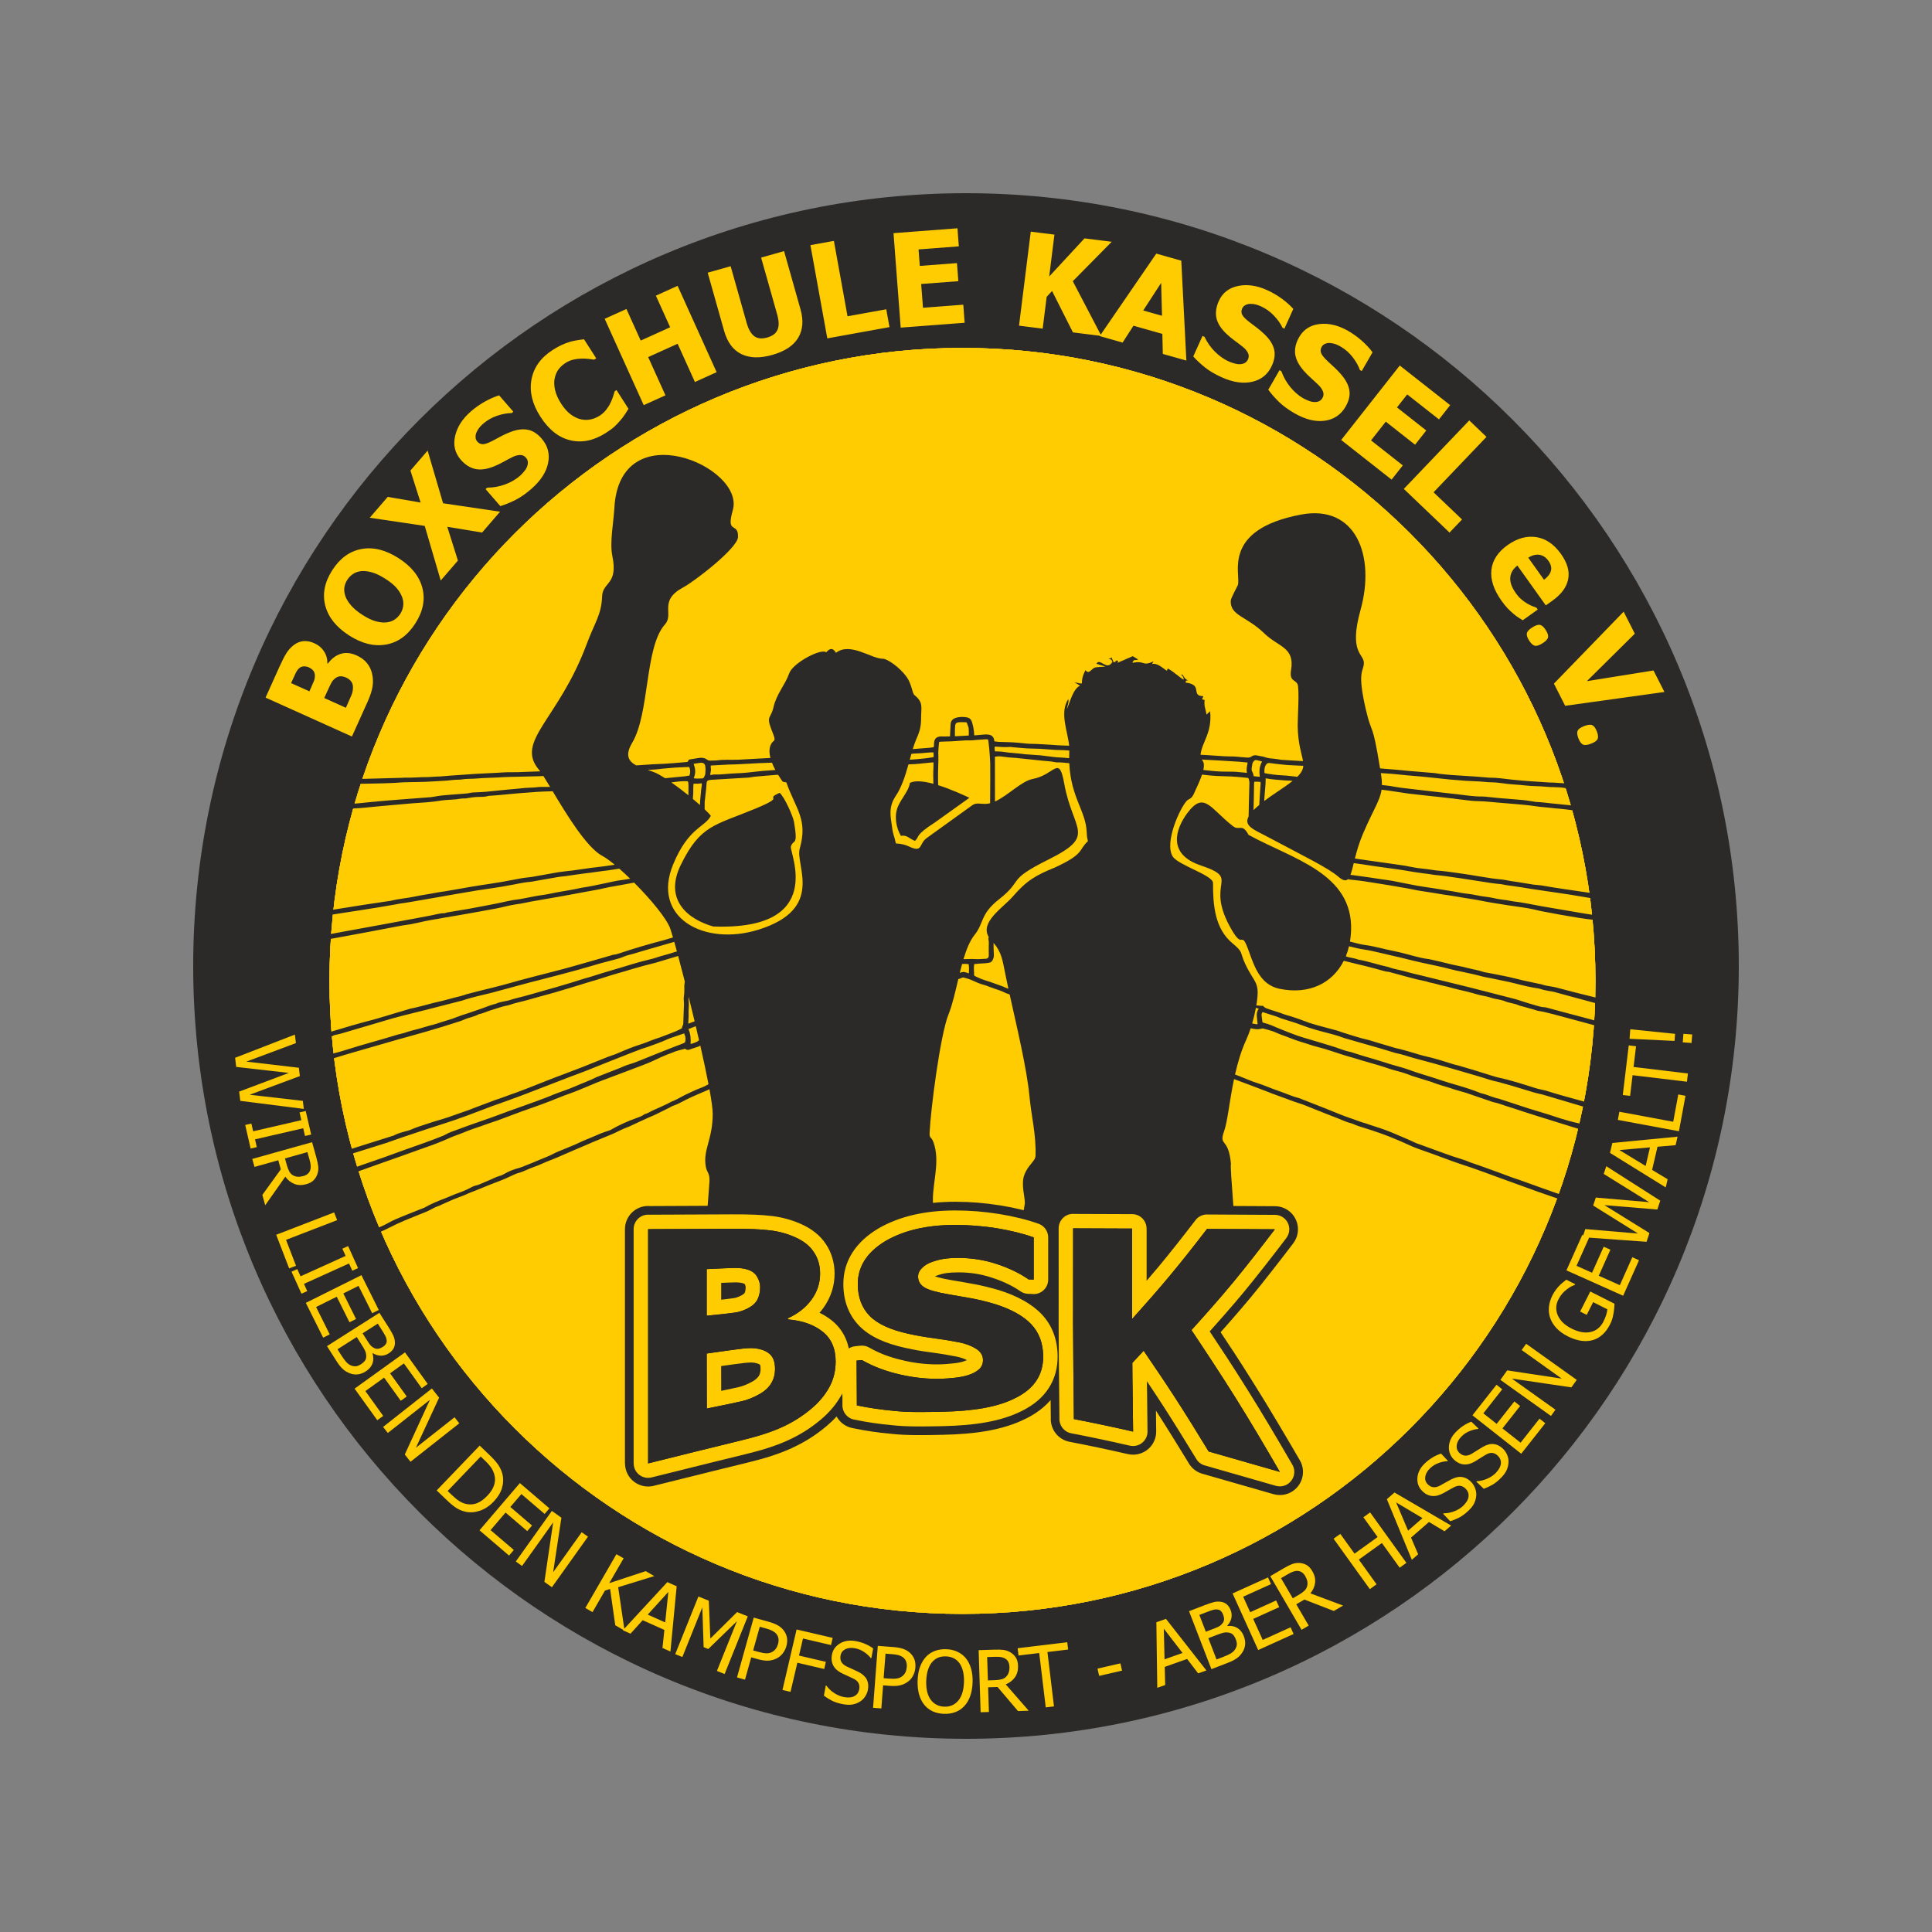
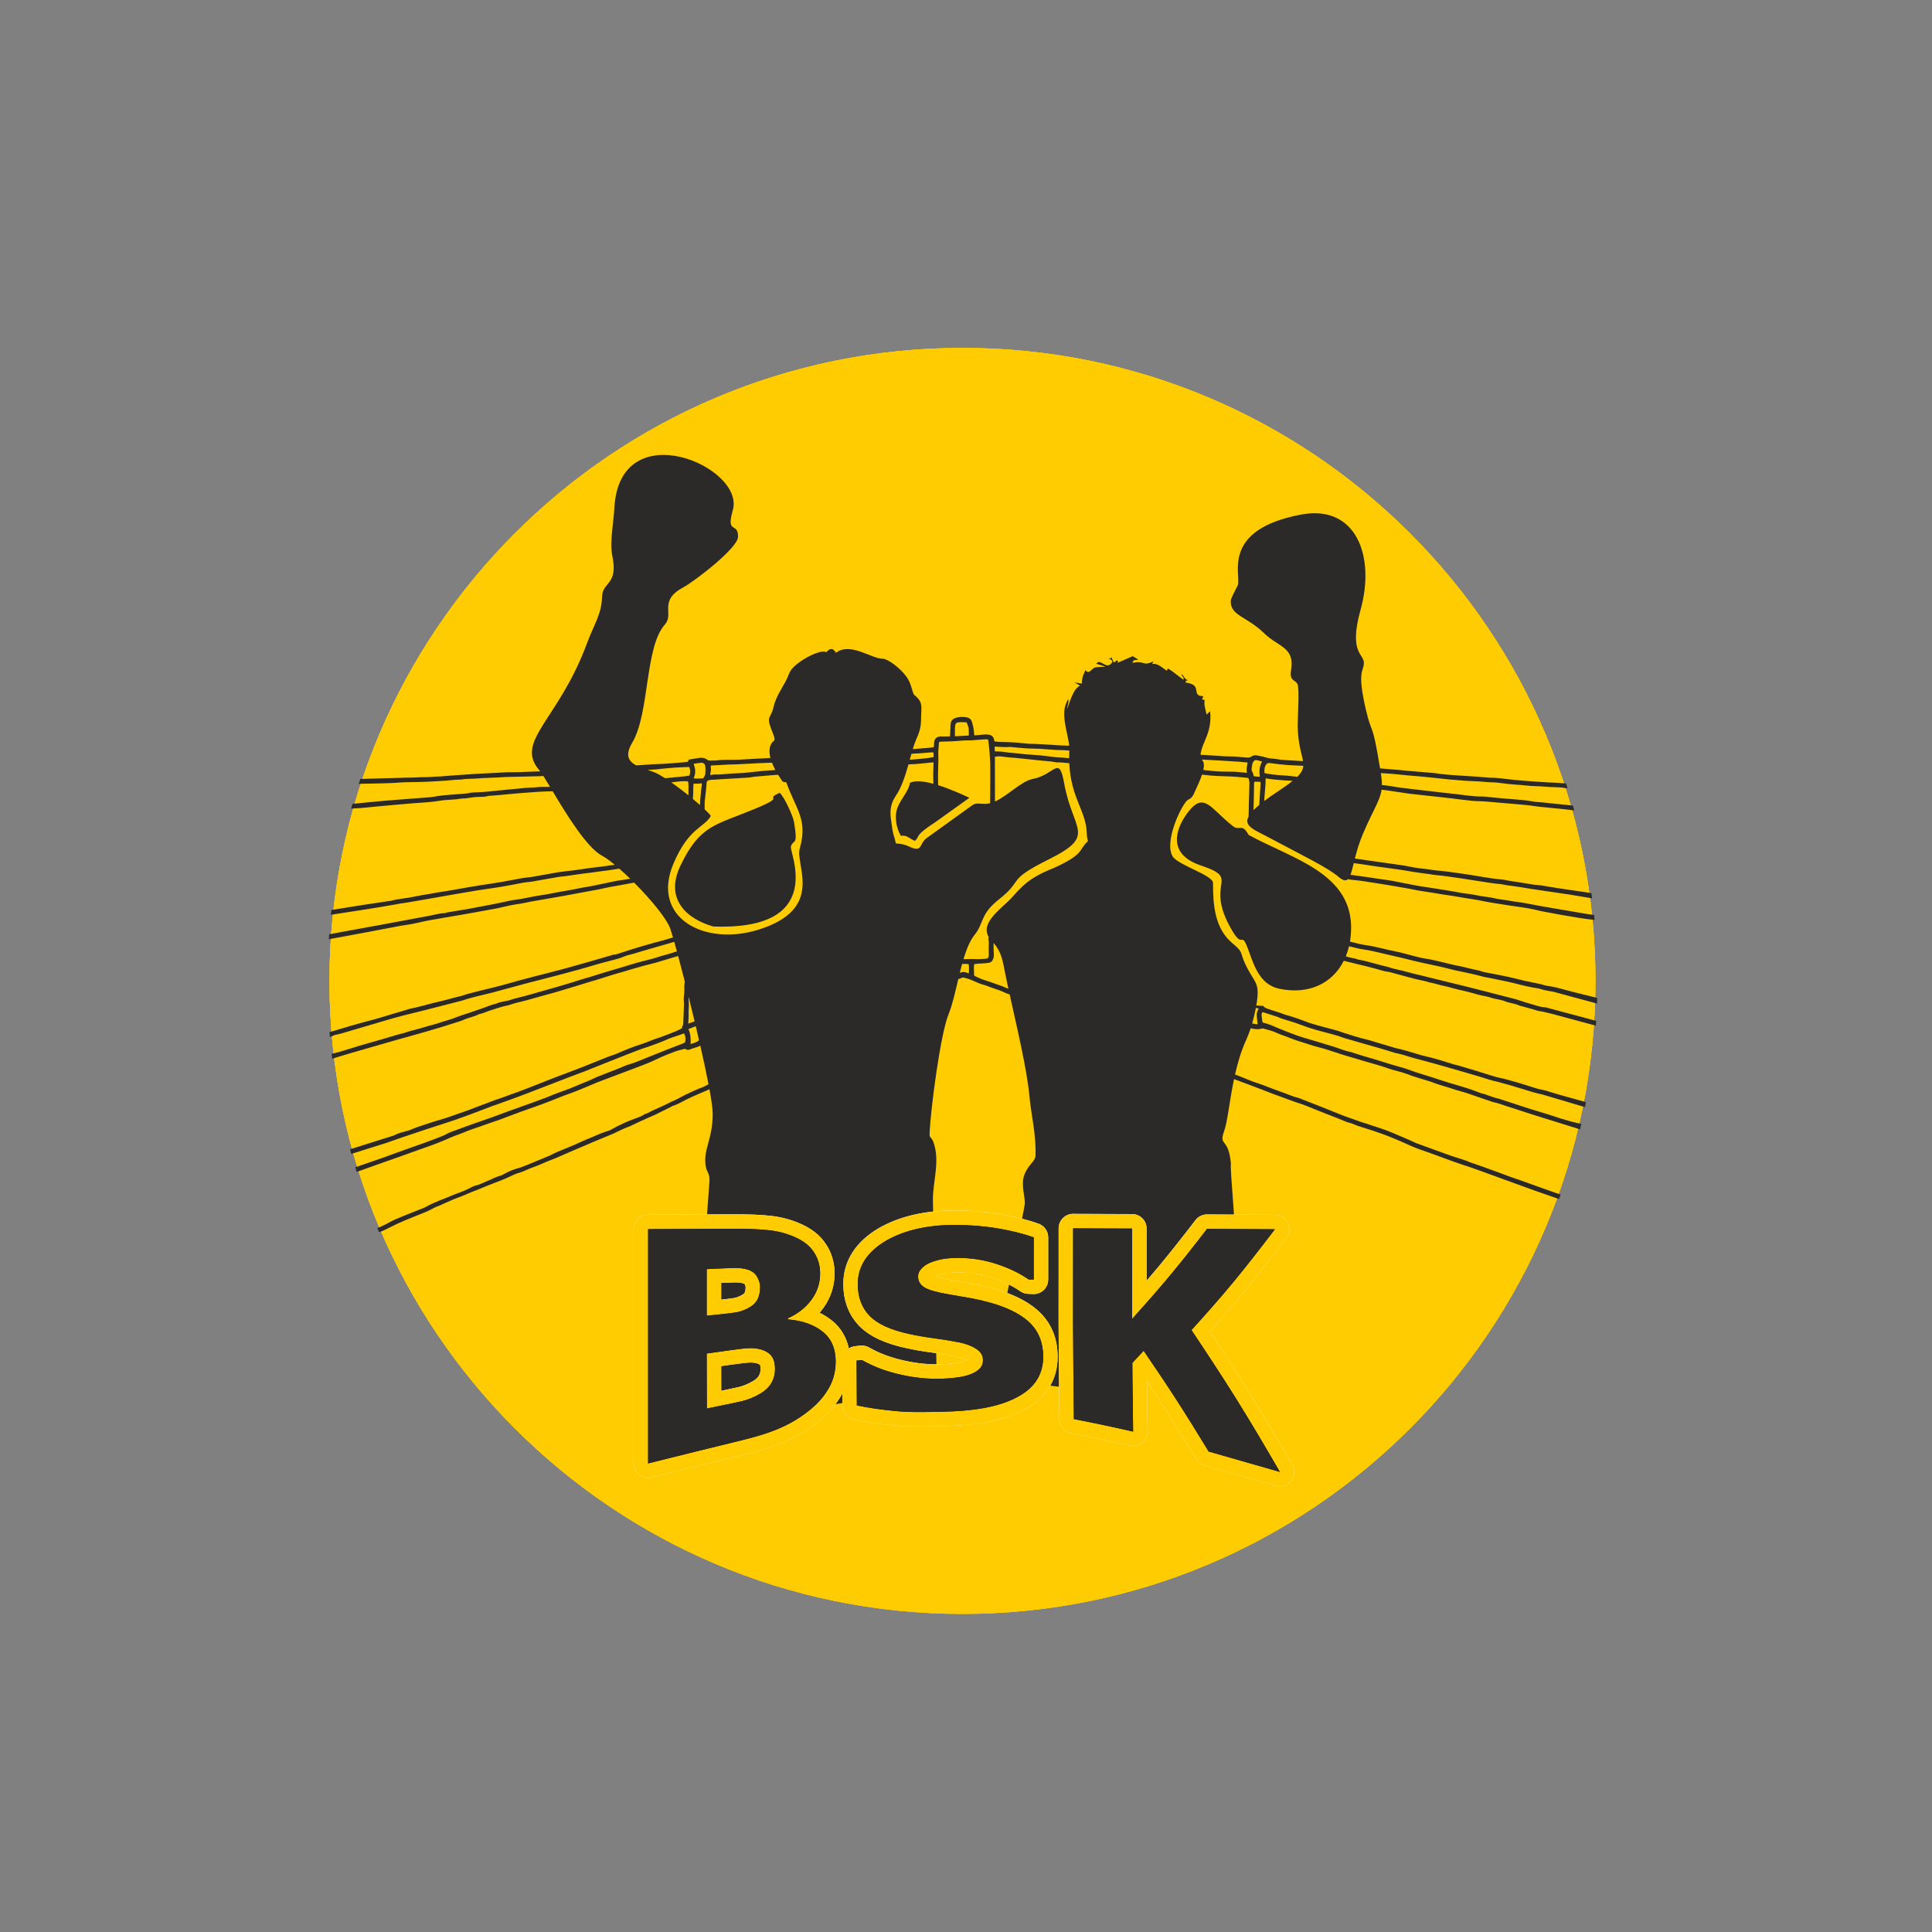
<svg xmlns="http://www.w3.org/2000/svg" xml:space="preserve" width="1000mm" height="1000mm" version="1.1" style="shape-rendering:geometricPrecision; text-rendering:geometricPrecision; image-rendering:optimizeQuality; fill-rule:evenodd; clip-rule:evenodd" viewBox="0 0 100000 100000">
  <rect x="0" y="0" width="100000" height="100000" fill="#808080" stroke="none" />
  <defs>
    <style type="text/css">
   
    .str0 {stroke:#FEFEFE;stroke-width:1499.07;stroke-linecap:round;stroke-linejoin:round}
    .fil3 {fill:none;fill-rule:nonzero}
    .fil0 {fill:#2B2A29}
    .fil1 {fill:#FECC00}
    .fil5 {fill:#2B2A29;fill-rule:nonzero}
    .fil2 {fill:#FECC00;fill-rule:nonzero}
    .fil4 {fill:#1F1B20;fill-rule:nonzero}
   
  </style>
  </defs>
  <g id="Ebene_x0020_1">
    <g id="_1888336798720">
-       <path class="fil0" d="M50000 10000c22091,0 40000,17909 40000,40000 0,22091 -17909,40000 -40000,40000 -22091,0 -40000,-17909 -40000,-40000 0,-22091 17909,-40000 40000,-40000zm-184 8008c18095,0 32764,14668 32764,32763 0,18095 -14669,32764 -32764,32764 -18094,0 -32763,-14669 -32763,-32764 0,-18095 14669,-32763 32763,-32763z" />
      <path class="fil1" d="M49816 18008c18095,0 32764,14668 32764,32763 0,18095 -14669,32764 -32764,32764 -18094,0 -32763,-14669 -32763,-32764 0,-18095 14669,-32763 32763,-32763z" />
      <path class="fil1" d="M49816 18008c18095,0 32764,14668 32764,32763 0,18095 -14669,32764 -32764,32764 -18094,0 -32763,-14669 -32763,-32764 0,-18095 14669,-32763 32763,-32763z" />
      <path class="fil1" d="M49816 18008c18095,0 32764,14668 32764,32763 0,18095 -14669,32764 -32764,32764 -18094,0 -32763,-14669 -32763,-32764 0,-18095 14669,-32763 32763,-32763z" />
      <path class="fil0" d="M65192 40038c-4,-81 -3,-163 6,-244 15,-142 69,-262 126,-381 -100,-26 -200,-54 -301,-73 -72,-13 -106,32 -145,83 -54,70 -54,92 -67,177 -11,68 -34,190 -26,256 7,62 45,97 66,154 16,42 20,80 31,122l13 45c104,10 208,21 312,30 -7,-57 -13,-112 -15,-169zm-34027 -9173c-35,960 -371,1326 -799,2476 -1466,3938 -3744,5025 -2452,6523 15,17 31,38 48,61l-575 20c-196,6 -391,19 -587,23 -191,4 -382,-1 -572,4 -168,4 -334,20 -501,28l-1124 56c-58,6 -121,9 -183,13 -372,23 -742,48 -1114,78 -172,14 -345,32 -517,42 -113,6 -226,9 -339,14 -110,6 -223,22 -333,21 -392,-5 -784,41 -1176,26 -32,-1 -65,4 -97,8l-2196 61c-28,83 -54,167 -81,251 563,-12 1126,-14 1689,-40l185 -9c163,-9 324,-24 489,-30 245,-8 492,-10 738,-15 216,-4 432,-8 648,-24 363,-27 729,-31 1090,-76 88,-11 175,-14 263,-17 54,-2 107,-5 161,-6 9,0 18,-1 27,-3 278,-51 566,-30 847,-56 372,-33 746,-32 1119,-54 171,-11 342,-23 512,-26 376,-5 751,-17 1126,-27 156,-3 312,-3 467,-11 61,-3 136,-3 199,-9 97,153 213,345 344,564 -33,0 -66,0 -100,0 -214,-1 -434,-10 -646,23 -43,7 -89,6 -132,8 -276,7 -552,29 -826,63 -135,17 -272,22 -407,36 -403,40 -805,82 -1207,121 -168,15 -337,22 -505,29 -114,4 -228,8 -343,35 -64,14 -117,21 -182,27 -299,25 -598,49 -888,69 -246,16 -494,43 -737,91 -68,13 -133,22 -202,29 -1058,86 -2120,153 -3176,259 -291,30 -582,63 -874,86 -24,83 -48,165 -72,248 61,-7 121,-11 179,-13 389,-9 770,-68 1157,-99 613,-51 1225,-114 1838,-163 501,-34 1005,-61 1500,-145 82,-14 165,-20 248,-26l509 -36c148,-13 301,-55 449,-44 48,3 96,-10 143,-19 177,-27 356,-57 535,-60 188,-3 374,2 556,-54 4,-1 9,-2 15,-2 161,-9 322,-24 482,-36 197,-17 393,-35 589,-55 359,-37 717,-63 1077,-89 217,-17 433,-34 642,-42 170,-6 342,-7 513,-16 711,1187 1761,2922 2580,3352 162,85 382,244 633,452 -190,30 -380,58 -571,82l-663 80c-430,55 -857,134 -1289,173 -128,13 -250,28 -378,48 -436,77 -871,158 -1308,233 -77,13 -154,26 -232,33 -272,24 -534,76 -795,127 -386,75 -771,145 -1160,201 -366,53 -730,113 -1095,172 -130,20 -259,46 -388,69 -304,52 -608,106 -912,158 -183,28 -369,51 -550,88 -327,66 -658,105 -984,177 -418,92 -847,115 -1263,224 -927,130 -1852,279 -2777,428l-300 48c-9,83 -20,165 -29,249 1124,-176 2251,-339 3370,-541 141,-35 289,-51 433,-71 92,-13 182,-28 273,-44l1257 -218c750,-132 1501,-267 2253,-390 251,-39 502,-75 754,-111 361,-49 719,-116 1076,-183 69,-14 158,-26 225,-44 220,-43 440,-86 662,-102 91,-6 183,-27 272,-44 398,-70 796,-142 1194,-209 116,-20 236,-27 352,-41 335,-47 669,-99 1004,-142 196,-24 395,-45 590,-77 216,-36 436,-53 653,-85 187,-28 374,-58 561,-87 179,157 369,333 562,521 -177,36 -358,59 -537,85 -254,38 -504,96 -755,150 -393,84 -786,168 -1182,227 -61,10 -121,23 -181,36 -388,89 -782,141 -1173,215 -226,43 -451,97 -679,127 -351,45 -693,125 -1040,188 -80,15 -160,31 -240,40 -401,42 -785,154 -1180,227 -467,86 -932,186 -1400,267l-1017 169c-47,7 -92,15 -137,29 -56,18 -116,35 -175,28 -34,-4 -63,2 -92,7 -133,18 -299,62 -436,89l-198 40c-1460,277 -2923,544 -4385,810 -258,47 -515,95 -772,143 -6,84 -11,169 -16,253 154,-27 308,-54 462,-81 1092,-196 2181,-411 3271,-615 162,-28 326,-48 488,-75 250,-44 493,-104 740,-159 241,-51 484,-91 727,-130 114,-19 225,-43 339,-62 490,-83 982,-162 1471,-254 394,-74 790,-140 1184,-216 337,-65 669,-164 1009,-212 171,-24 338,-49 508,-88 163,-39 329,-65 494,-94 474,-85 950,-164 1424,-248 381,-69 761,-139 1141,-212 328,-62 660,-112 984,-190 189,-46 381,-79 572,-111 328,-56 655,-120 983,-180l3 0c849,850 1695,1861 1878,2399 34,99 80,249 135,438 -147,45 -295,90 -461,138 -196,55 -394,107 -592,159 -402,108 -803,234 -1200,356 -161,51 -322,102 -482,157 -108,37 -217,74 -328,82 -37,2 -69,15 -104,26 -325,95 -650,191 -975,283 -743,212 -1486,427 -2235,614 -555,139 -1107,286 -1660,432 -93,25 -183,52 -273,78l-1 1c-369,110 -747,202 -1120,297 -422,105 -845,203 -1264,319 -95,28 -188,69 -284,91 -434,100 -860,236 -1295,328 -134,28 -267,65 -400,102 -241,67 -482,125 -726,184 -70,15 -143,25 -212,45 -144,42 -291,87 -439,132 -271,75 -545,163 -816,244l-588 172c-781,199 -1554,429 -2325,664 7,85 16,170 23,255l247 -109c111,-23 225,-44 334,-76 882,-259 1763,-523 2646,-780 366,-99 733,-200 1102,-286 217,-52 433,-105 650,-161 627,-164 1255,-326 1884,-484 509,-178 1042,-277 1563,-414 460,-122 919,-247 1379,-374 338,-94 678,-181 1018,-267 686,-176 1372,-354 2054,-542 385,-106 765,-225 1149,-333 200,-56 401,-105 601,-157 193,-50 412,-104 594,-187 151,-69 324,-94 483,-143 645,-199 1298,-375 1945,-567 58,-17 116,-34 173,-50 42,148 88,313 137,493 -282,93 -567,178 -854,252 -122,32 -237,83 -358,115 -195,52 -391,100 -587,149 -353,90 -698,203 -1047,307 -326,96 -651,190 -975,289 -314,97 -640,207 -957,291 -469,148 -936,296 -1410,431 -505,143 -1010,285 -1515,430 -333,98 -674,160 -1002,274 -26,8 -57,14 -88,20 -42,7 -84,16 -126,24 -157,30 -312,61 -457,131 -310,69 -592,208 -893,302 -220,69 -435,157 -657,223 -247,73 -484,171 -726,258 -237,80 -479,140 -715,224 -201,71 -412,110 -615,175 -246,79 -501,144 -756,209 -132,33 -255,77 -383,120 -146,45 -297,68 -441,117 -845,259 -1701,481 -2543,750 -251,80 -504,155 -761,213l-5 1c9,84 18,168 28,251 429,-136 859,-261 1291,-386l2138 -616c178,-50 320,-89 463,-128 603,-165 1203,-339 1801,-520 236,-73 470,-150 705,-223 149,-45 298,-91 440,-156 243,-109 509,-139 746,-273 241,-47 454,-160 687,-226 231,-65 459,-158 694,-207 74,-14 151,-25 221,-52 294,-109 606,-160 906,-247 473,-138 951,-261 1426,-396 427,-122 850,-259 1277,-383 81,-24 159,-50 240,-76 227,-77 459,-133 687,-206 464,-148 927,-297 1396,-423 110,-29 216,-69 325,-100 239,-70 478,-139 718,-204 202,-55 406,-97 606,-155 381,-112 760,-227 1140,-342 105,394 223,842 345,1323 -6,60 -13,119 -23,178 -4,26 -3,52 -3,78 6,27 0,192 0,235 0,35 -1,70 -3,107 -6,131 -38,251 -23,386 16,151 8,302 0,453 -13,236 -14,472 -26,708 -2,28 -5,99 -22,120 -17,21 -27,41 -33,61 -9,28 -9,74 -22,97 -100,52 -200,107 -303,149 -275,112 -552,217 -830,321 -71,27 -145,48 -217,71 -146,48 -294,110 -437,167 -300,116 -610,202 -909,322 -204,83 -410,164 -611,255 -172,77 -357,127 -532,196 -158,63 -276,111 -391,157 -616,250 -1235,497 -1858,727 -609,223 -1211,468 -1814,705 -196,77 -393,154 -588,225 -246,88 -496,171 -740,267 -143,57 -292,97 -437,150 -340,126 -680,255 -1019,384 -111,41 -220,89 -331,128 -353,125 -707,247 -1060,372 -354,122 -719,211 -1072,335 -305,104 -620,196 -913,328 -41,19 -90,32 -139,44 -14,7 -87,23 -108,29 -207,56 -412,113 -602,215 -3,1 -7,3 -13,5l-2249 709c21,79 42,158 64,237 28,-8 56,-16 84,-25 574,-179 1149,-358 1722,-540 41,-10 106,-37 148,-52 463,-164 926,-322 1392,-476 445,-148 890,-299 1338,-439 893,-278 1767,-621 2640,-953 91,-33 184,-63 275,-94 103,-36 204,-73 306,-111 211,-80 423,-154 635,-230 187,-67 373,-138 559,-210 751,-290 1500,-582 2251,-869 262,-98 526,-193 786,-295 455,-178 905,-367 1360,-543 513,-205 1025,-408 1543,-602 107,-39 218,-63 324,-104 335,-125 681,-238 1004,-389 104,-49 215,-84 324,-121 169,-56 340,-113 508,-173 12,-4 22,-7 29,-9 4,7 9,18 14,31 74,171 68,241 38,423 -39,38 -100,60 -150,80 -206,83 -416,158 -623,240 -354,140 -706,285 -1061,423 -351,135 -695,301 -1058,403 -177,49 -337,131 -507,198l-1096 429c-20,6 -40,12 -58,21 -364,186 -752,320 -1125,485 -369,164 -756,282 -1131,431 -121,49 -240,103 -362,148 -373,139 -745,281 -1121,411 -574,198 -1143,412 -1712,622 -153,56 -300,106 -447,156 -434,147 -865,303 -1295,463 -229,86 -466,157 -678,283 -33,18 -63,32 -97,47 -326,130 -653,257 -984,374 -692,240 -1379,491 -2067,741 -502,172 -1002,347 -1502,522 24,80 49,159 74,239 751,-268 1501,-539 2254,-801l4 -1c564,-206 1131,-405 1697,-606 120,-43 240,-93 359,-141 253,-97 495,-217 747,-314 150,-56 306,-107 454,-171 386,-168 793,-283 1187,-431 200,-75 406,-134 607,-208 396,-145 790,-298 1187,-443 479,-175 964,-334 1439,-521 121,-43 246,-97 366,-145 141,-56 283,-112 453,-178 184,-70 372,-129 554,-203 387,-155 771,-317 1155,-478 54,-22 210,-82 418,-160l737 -277c481,-180 973,-365 1178,-445 214,-84 425,-166 631,-268 211,-106 431,-195 648,-288 77,-33 159,-52 236,-87 219,-102 461,-154 695,-213 56,64 135,75 213,48 122,-40 243,-91 367,-124 75,-19 141,-48 200,-87 165,727 312,1416 424,2001 -27,13 -53,27 -78,43 -38,24 -78,45 -119,64 -193,89 -399,153 -590,248 -187,93 -383,169 -566,272 -174,96 -344,192 -532,260 -23,9 -42,19 -64,32l-173 90c-11,5 -22,11 -33,18 -41,17 -82,37 -123,56 -184,81 -363,174 -549,249 -150,60 -301,175 -457,209 -26,9 -35,12 -57,31 -101,79 -248,128 -368,172 -477,167 -937,377 -1375,630 -7,4 -16,8 -27,12 -87,30 -175,58 -263,87 -190,64 -381,152 -565,230 -264,110 -533,216 -791,340 -245,117 -500,212 -750,318 -193,79 -395,155 -578,254 -201,110 -420,181 -629,273 -277,122 -559,232 -840,345 -96,39 -193,79 -291,103 -262,67 -512,169 -746,303 -73,41 -143,80 -224,100 -232,60 -429,182 -650,267 -205,79 -404,193 -619,241 -60,13 -117,35 -171,64 -226,121 -460,230 -703,313 -260,89 -507,209 -764,305 -333,125 -661,265 -971,439 -103,56 -225,92 -335,136 -276,112 -552,224 -829,333 -252,100 -504,206 -740,340 -169,98 -349,175 -528,253l-43 20c29,70 61,139 91,209 161,-48 308,-124 455,-198l2 -2c151,-77 303,-150 455,-223 282,-133 569,-248 858,-365 153,-63 309,-126 463,-186 136,-52 271,-105 399,-175 157,-87 316,-168 487,-224 39,-13 69,-33 105,-49 300,-134 602,-278 912,-388 118,-42 232,-89 345,-136 143,-72 353,-147 507,-209 254,-104 508,-208 754,-306 360,-139 734,-272 1079,-444 149,-74 301,-140 464,-181 61,-16 120,-41 178,-65 185,-76 366,-164 556,-228 299,-102 579,-250 875,-357 217,-79 419,-173 629,-264 396,-177 797,-344 1195,-513 121,-51 239,-106 360,-156 285,-118 571,-236 857,-354 95,-39 190,-78 282,-123 236,-116 475,-234 723,-321 26,-9 50,-22 74,-34 309,-145 618,-292 930,-430 133,-57 268,-113 399,-175 252,-121 502,-248 752,-374 12,-6 24,-14 34,-24l57 -26c120,-41 239,-89 351,-146 205,-107 409,-215 618,-311 264,-121 535,-231 801,-347 48,-21 96,-44 143,-67 105,576 168,1026 168,1274 -1,1347 -509,1844 -359,2725 58,335 232,332 186,850l-928 12665 12708 -2068c-88,-4058 -210,-9483 -210,-9724 -4,-937 384,-2013 27,-2982 -122,-331 -211,-150 -196,-502 48,-1134 547,-5053 978,-6112 198,-487 346,-1152 505,-1823 70,-23 143,-47 192,-71 12,-4 57,-19 68,-16 139,36 280,73 413,129 229,97 449,211 695,267 73,17 152,56 225,82 101,37 202,75 305,108 177,57 353,119 519,203 40,20 82,35 125,49l118 42c378,1715 886,3833 1021,5236 106,1115 357,2023 317,3117 -10,283 -382,453 -581,990 -182,488 41,1149 29,1468 -8,213 -1052,5349 -1794,9051l6579 819 6214 -6346c-38,-1719 -402,-5456 -331,-5565 -129,-1437 -651,-858 -347,-1717 171,-484 269,-1540 506,-2673 252,93 504,187 755,282l869 330c251,96 499,200 754,286 327,111 645,248 977,349 265,81 519,195 777,296 404,159 806,325 1212,478 250,94 482,214 746,274 24,6 44,14 67,24 192,89 392,150 592,211l1 0c270,82 539,175 805,267 357,124 703,266 1051,414 297,124 584,274 888,384 289,106 580,205 870,309 323,116 643,242 968,357 311,111 625,213 939,317 478,163 950,343 1424,515 632,230 1264,460 1897,688 77,28 157,56 238,83l993 346c29,-77 55,-156 83,-234 -75,-25 -151,-48 -217,-71 -569,-202 -1140,-401 -1707,-610 -141,-53 -277,-99 -420,-145 -182,-60 -363,-130 -542,-196 -177,-72 -369,-135 -549,-202 -428,-157 -855,-311 -1288,-457 -199,-100 -647,-222 -889,-305 -567,-197 -1130,-408 -1695,-614 -59,-21 -122,-39 -179,-64 -210,-94 -419,-198 -632,-283 -211,-86 -418,-180 -628,-267 -390,-160 -790,-287 -1190,-415 -69,-34 -267,-85 -352,-113 -244,-78 -480,-178 -723,-256 -116,-37 -234,-84 -351,-130 -290,-113 -578,-231 -866,-349 -378,-151 -757,-299 -1137,-446 -71,-27 -135,-61 -210,-79 -344,-84 -667,-242 -1003,-353 -379,-126 -742,-296 -1123,-415 -140,-45 -275,-91 -411,-148 -159,-67 -319,-133 -481,-196 -86,-34 -173,-68 -261,-100 137,-606 317,-1224 572,-1780 87,-191 167,-398 238,-612 51,10 103,19 156,29 145,30 288,28 430,-17 16,-4 22,-6 39,-5 170,45 342,88 508,145 152,52 294,128 446,181 356,122 698,279 1061,382 270,77 531,180 804,247 258,62 512,141 763,225 356,120 714,236 1077,334 147,40 291,91 437,133 292,86 584,172 880,255 311,87 609,211 923,288 201,50 399,108 594,178 83,30 164,64 247,94 321,104 645,199 967,300 328,135 670,219 1006,328 166,54 330,113 500,155 200,49 394,116 587,184 142,49 283,96 424,147 189,67 381,130 572,194 48,18 98,39 148,48 271,51 529,165 793,244 203,60 402,126 600,193 250,83 499,164 750,242 756,234 1511,471 2267,706l67 25c22,-92 46,-185 67,-278 -51,-16 -102,-31 -153,-42 -315,-67 -626,-156 -934,-252 -202,-64 -401,-134 -602,-197 -449,-142 -904,-267 -1349,-418l-1160 -380c-22,-9 -42,-19 -65,-23 -299,-52 -582,-204 -881,-271 -46,-10 -89,-27 -132,-44 -159,-63 -318,-122 -479,-177 -347,-118 -701,-215 -1052,-320 -296,-91 -587,-187 -880,-284 -375,-125 -757,-225 -1128,-362 -295,-113 -604,-196 -907,-281 -153,-43 -305,-92 -456,-141 -357,-118 -718,-217 -1079,-323 -199,-59 -396,-124 -594,-187 -31,-11 -62,-25 -95,-30 -347,-63 -674,-223 -1013,-316 -172,-48 -340,-105 -511,-156 -216,-65 -433,-128 -650,-193 -191,-57 -386,-111 -574,-179 -329,-121 -654,-241 -976,-379 -249,-108 -500,-223 -766,-284 -42,-9 -68,-24 -74,-69 -14,-105 -30,-210 -40,-316 -7,-69 14,-116 52,-172 185,59 358,114 532,170 87,28 181,53 265,88 121,59 228,94 357,130 134,39 266,84 400,124 278,84 546,199 821,290 272,91 550,165 827,238 46,15 94,25 141,36 261,68 522,136 775,231 102,39 209,68 315,97 327,91 650,193 977,281 447,119 890,258 1333,392 59,19 120,42 181,52 307,54 601,169 903,250 353,94 706,189 1058,285 648,180 1293,370 1939,558 251,74 504,145 753,226 125,41 248,79 376,112 122,30 312,67 426,108 157,42 314,83 472,130 399,119 796,245 1195,363 155,46 314,74 470,115 723,215 1447,429 2170,644 18,-86 33,-173 50,-260 -691,-194 -1387,-373 -2070,-593 -14,-5 -27,-8 -40,-11 -68,-13 -133,-28 -202,-44 -99,-22 -199,-45 -297,-76 -642,-202 -1286,-414 -1946,-553l-32 -7c-232,-61 -465,-141 -695,-212 -439,-135 -875,-271 -1317,-397 -74,-19 -149,-35 -223,-55 -115,-36 -255,-79 -394,-122 -255,-79 -507,-161 -767,-225 -298,-69 -587,-140 -879,-234 -251,-80 -505,-146 -759,-215 -80,-22 -163,-32 -242,-56 -353,-104 -706,-210 -1059,-316 -116,-35 -230,-76 -348,-103 -448,-101 -889,-249 -1329,-387 -91,-28 -178,-68 -271,-94 -219,-61 -439,-118 -659,-176 -260,-71 -525,-139 -781,-224 -208,-69 -410,-159 -619,-227 -204,-67 -409,-139 -617,-193 -84,-21 -163,-60 -244,-88 -251,-86 -512,-159 -759,-251 -60,-26 -126,-72 -163,-128 -37,7 -75,5 -113,2 -42,-4 -84,-10 -127,-11 -36,-1 -71,-4 -106,-8l9 -58c189,-1191 -93,-1051 -577,-2074 -305,-646 -80,-600 -657,-1075 -936,-772 -1018,-2002 -1018,-3133 1,-402 -1810,-921 -2088,-1373 -441,-717 379,-2511 735,-2884 78,-83 234,-84 348,-326 202,-431 350,-764 438,-1026 48,5 97,11 145,18 449,60 908,66 1360,81 177,7 354,25 531,40 67,5 124,11 180,17 40,4 101,14 139,14 33,3 46,12 57,44 25,75 41,153 39,233l-30 1143c-4,177 -2,356 -11,533l-3 49c-261,492 298,685 915,1014 1928,1025 3207,1647 3719,2089 246,212 397,244 508,141 119,20 239,37 360,47 282,25 563,73 843,116 198,30 382,60 566,90 307,50 616,98 922,155 199,38 403,64 600,107 189,40 376,79 568,105 358,50 716,114 1073,172 251,38 506,68 755,116 409,77 823,125 1230,209 171,36 343,67 515,96 557,94 1116,176 1675,256 305,43 605,115 904,184 649,126 1299,245 1952,349 267,43 535,74 803,106 -8,-85 -15,-170 -24,-255 -199,-26 -396,-59 -597,-93 -448,-73 -896,-153 -1344,-229l-767 -131c-123,-21 -245,-48 -368,-70 -358,-66 -717,-137 -1078,-179 -116,-14 -232,-43 -348,-61l-394 -54c-218,-31 -426,-97 -649,-119 -342,-32 -676,-130 -1019,-165 -253,-26 -502,-84 -752,-125l-1092 -175c-252,-39 -506,-71 -756,-117 -444,-82 -887,-175 -1330,-260 -166,-31 -336,-45 -503,-72 -215,-35 -431,-64 -646,-97 -322,-50 -644,-88 -966,-133 58,-152 109,-359 169,-606 147,20 293,39 439,60 223,32 445,71 668,102 390,56 781,108 1171,162 166,23 329,48 493,78 274,51 547,87 823,125 102,13 200,27 302,38 15,2 32,4 49,8 195,38 395,54 593,74 179,20 355,45 533,73 168,25 336,48 504,72 356,55 713,112 1070,166 304,49 608,98 912,124 31,3 64,4 94,11 178,40 359,64 540,87 334,44 664,100 997,155 53,8 105,17 163,24l1848 273c380,62 760,126 1140,191 -12,-91 -25,-180 -38,-270 -49,-9 -97,-17 -146,-24 -803,-119 -1607,-227 -2406,-368 -142,-24 -286,-24 -428,-45 -299,-45 -598,-98 -897,-146 -100,-15 -200,-27 -300,-42 -149,-25 -294,-64 -445,-78 -348,-31 -693,-80 -1036,-141 -443,-78 -889,-143 -1334,-207 -144,-21 -288,-42 -433,-59 -207,-25 -415,-51 -623,-65 -123,-10 -249,-39 -371,-55 -183,-23 -366,-43 -549,-65 -159,-23 -316,-49 -473,-83 -76,-16 -151,-33 -227,-44 -79,-12 -167,-25 -259,-38l-1739 -247c-191,-28 -383,-58 -575,-85 95,-374 219,-816 421,-1287 537,-1256 878,-1700 959,-2273l14 1c99,12 199,22 298,37 255,39 508,79 764,114 106,17 214,36 320,48l977 110c383,41 766,79 1148,126 78,0 231,28 317,39 91,11 183,23 289,35 299,33 596,83 898,82 181,0 365,18 546,33 209,15 418,37 626,56 483,44 968,74 1450,130 171,21 341,49 512,69 154,18 310,31 464,45 202,20 403,48 607,60 249,24 498,54 746,90 -24,-85 -47,-170 -72,-256 -370,-35 -741,-71 -1111,-112 -261,-29 -525,-63 -787,-74 -71,-2 -149,-25 -220,-35 -161,-24 -321,-50 -483,-65 -421,-38 -842,-70 -1263,-105 -231,-20 -461,-46 -691,-70 -45,-5 -89,-7 -134,-7 -434,7 -877,-68 -1310,-117 -965,-107 -1929,-220 -2893,-335 -118,-15 -233,-34 -350,-54 -131,-23 -268,-49 -400,-62l-243 -26c2,-155 -12,-326 -43,-528l-14 -89c93,7 186,13 279,18 367,18 733,66 1099,99 459,40 918,74 1376,128 549,65 1097,116 1648,154 231,15 464,19 695,33 210,13 418,42 628,44 387,4 766,91 1150,111 388,20 771,83 1160,89 243,4 485,31 728,45 94,4 190,2 284,9 159,9 330,8 485,43 34,7 65,5 99,2l36 -2c-26,-81 -53,-162 -79,-242 -41,-1 -81,-3 -122,-5 -172,-12 -344,-24 -517,-34 -71,-5 -142,-1 -213,-5 -659,-44 -1324,-80 -1980,-152 -374,-41 -744,-102 -1123,-98 -22,0 -50,-2 -79,-5 -191,-16 -382,-35 -573,-48 -440,-28 -880,-54 -1319,-85 -219,-16 -437,-41 -654,-65 -72,-8 -141,-28 -214,-34 -474,-40 -949,-80 -1424,-120 -119,-10 -237,-25 -355,-36 -352,-31 -703,-61 -1054,-88 -409,-2527 -415,-1674 -729,-3017 -476,-2040 -125,-1982 -109,-2423 18,-504 -802,-506 -172,-2766 776,-2781 -230,-5475 -3091,-4930 -4108,782 -3100,3056 -3255,3637 -14,54 -368,676 -373,822 -31,782 820,793 1738,1691 717,701 1582,705 1386,1885 -98,594 205,495 330,734 113,217 7,1797 11,2154 13,959 216,1463 277,1837 -377,-24 -755,-45 -1132,-68 -9,-1 -22,-3 -34,-6 -37,-5 -74,-13 -111,-19 -61,-10 -122,-20 -188,-27 -169,-15 -342,-25 -503,-84 -128,-48 -261,-52 -391,-86 -109,-28 -217,-18 -309,51 -70,51 -149,60 -233,55 -95,-5 -187,-14 -279,-23 -57,-5 -135,-8 -189,-18 -72,-6 -146,-12 -228,-15 -165,-4 -332,-3 -498,-13 -320,-18 -641,-42 -961,-64 -82,-4 -165,-4 -247,-12l-3 0c81,-689 607,-1117 498,-2253l-185 172c-54,-289 -142,-474 -100,-753l-139 -41c177,-284 -46,-72 -215,-244 -172,-176 99,-531 -638,-618 77,-161 -86,-61 140,-121 -232,-42 -249,-356 -359,-285 111,131 107,90 128,255 -138,-50 -514,-418 -826,-578l-46 120c-202,-134 -494,-420 -762,-351 63,-181 16,15 68,-137 -603,278 -412,-65 -1090,76 81,-242 171,-90 295,-175l-277 -171 -795 347c66,-121 61,-43 -32,-133 -99,73 -15,62 -158,107 -39,-75 -80,-187 -118,-263 -95,103 11,39 -165,80 204,44 160,32 215,167 -307,480 -635,-244 -828,88l468 142c-136,31 -470,11 -579,69 -183,98 -284,353 -454,118 -410,782 110,754 -574,627l296 177c-360,149 -531,866 -680,1209 -19,-29 126,-413 65,-511 -458,705 -27,1655 48,2410 -92,-5 -185,-9 -277,-10 -170,-2 -339,-15 -509,-27 -236,-17 -472,-26 -709,-42 -135,-9 -263,-16 -398,-16 -243,0 -485,-33 -726,-57 -339,-32 -680,-34 -1021,-46 -75,-3 -152,-16 -229,-30 -20,-155 -73,-283 -234,-331 -60,-18 -189,-29 -258,-23l-550 48c-6,-71 -12,-142 -20,-213 -19,-177 -54,-334 -108,-503 -37,-116 -125,-193 -244,-215 -205,-37 -408,-38 -607,31 -153,53 -241,170 -247,331 -5,115 -11,235 -18,355 -4,75 -10,153 -10,228 0,13 0,25 -3,38 -157,9 -316,0 -474,3 -222,5 -336,120 -351,340 -5,71 1,150 -22,217 -70,12 -134,21 -205,28 -291,24 -583,45 -874,70 58,-192 115,-363 177,-502 211,-473 251,-694 254,-1144 4,-530 121,-779 -344,-1148 -117,-92 -140,-576 -405,-942 -374,-517 -1016,-943 -1222,-940 -591,10 -1705,-886 -2434,-308 -165,-265 -305,-252 -507,-27 -269,-217 -1723,548 -1916,1092 -216,610 -657,1060 -812,1749 -137,608 -386,423 -113,1143 102,268 231,527 131,600 -112,83 -321,327 -177,885 -332,19 -664,37 -997,54 -231,12 -462,30 -694,39 -105,4 -216,4 -326,4 -71,4 -267,-10 -318,1 -104,-1 -209,-1 -312,14 -159,25 -327,21 -488,24 -50,1 -87,-9 -128,-39 -129,-98 -281,-126 -439,-98l-514 84 -69 119c-29,4 -57,9 -86,12 -479,41 -958,85 -1439,101 -380,12 -759,52 -1139,69 -382,-204 -594,-516 -207,-1167 918,-1546 639,-4948 1697,-6129 488,-546 -358,-1222 959,-1925 560,-299 2801,-2015 2822,-2599 30,-804 -641,-97 -269,-1390 650,-2264 -5867,-5051 -6131,-107 -39,732 -250,1773 -104,2479 310,1508 -502,1328 -530,2089zm4481 20737c103,411 206,836 308,1261 -28,13 -57,24 -88,33 -86,25 -160,64 -242,91 6,-179 24,-357 18,-536 -3,-83 0,-174 6,-256 7,-124 13,-247 -1,-371 -7,-73 -6,-147 -1,-222zm368 1514c57,239 112,478 166,713 -18,30 -41,55 -71,71 -121,65 -232,106 -365,137 17,-268 3,-524 -111,-772 127,-50 254,-100 381,-149zm13663 -2758c39,-156 78,-310 120,-461 29,-1 58,-3 87,-6 82,-8 172,6 255,16 24,144 22,329 5,475 -38,-13 -77,-25 -115,-40 -117,-47 -230,-43 -344,12l-8 4zm192 -711c153,-510 336,-963 581,-1266 483,-599 278,-1064 1259,-1833 1310,-1027 329,-947 2559,-2059 2528,-1260 1262,-1452 815,-3938 -272,-1511 -473,-448 -1637,-230 -575,108 -1279,864 -1947,1165l-3 -2319c132,-22 264,-26 396,-5 198,30 395,54 596,61 69,2 143,11 217,20 132,12 265,27 398,40 236,23 473,47 710,76 273,34 555,34 824,95 29,5 46,7 75,8 193,-6 384,16 575,36 20,2 39,5 59,6 79,1755 839,2452 899,3528 17,294 11,270 67,506 -510,462 -148,642 -1707,1363 -970,393 -1464,668 -2186,1507 -479,556 -1712,1312 -1244,2088l-2 15c-6,40 -22,77 -11,117 36,123 9,274 14,404 4,142 5,286 3,428 -11,169 -104,164 -242,171 -108,6 -216,14 -324,16 -100,2 -201,-12 -301,-11 -148,1 -295,8 -443,11zm1380 -8072c-65,16 -130,27 -193,31 -297,18 -524,-79 -727,70l-2384 1717c-387,296 -177,762 -895,420 -205,-98 -403,-140 -679,-158 -85,-414 -145,-399 -212,-940 -47,-383 -201,-924 207,-1521 298,-438 494,-1051 657,-1630l51 -2 268 -13c305,-18 609,-60 913,-87 21,-2 42,0 63,2 1,73 3,147 -1,220 -17,295 -15,590 -5,884 -488,-131 -949,-186 -1219,-45 -21,356 -449,824 -617,1225 -210,504 -83,1116 154,1513 333,-51 408,138 729,263 270,-248 -57,-250 1046,-964l1771 -1266c-263,-124 -941,-443 -1617,-654 -12,-430 -6,-859 12,-1289 6,-133 -5,-264 -6,-396 2,-167 24,-327 36,-492 1,-11 5,-51 13,-59 12,-14 140,-17 160,-18 158,-4 314,-9 472,-15 318,-11 638,-59 956,-49 117,4 230,-16 346,-24 159,-12 319,-26 478,-33 38,-1 79,5 117,10 6,25 12,60 18,102 34,236 53,478 70,715 14,195 23,357 24,407 2,280 2,559 1,838 -1,413 -8,825 -7,1238zm-4159 -2252c29,-104 56,-205 84,-302 70,-15 145,-17 216,-19 147,-4 292,-18 439,-29 161,-13 323,-34 485,-30 11,86 13,159 10,245 -153,25 -307,51 -461,68 -257,28 -515,48 -773,67zm-7133 153c44,115 102,241 175,378 -216,15 -431,31 -647,48 -157,13 -313,31 -470,50 -211,26 -416,47 -628,61 -180,11 -361,16 -541,27 -294,17 -581,60 -877,48 -68,-3 -133,32 -208,24 1,-79 31,-163 37,-243 7,-80 -20,-166 -10,-239 25,-5 50,-9 75,-11l872 -47c107,-5 215,-4 322,-7l927 -47c77,-5 155,-11 231,-14 247,-10 495,-18 742,-28zm317 626c59,97 125,199 199,306 81,117 216,56 229,93 499,1404 1122,1906 692,3424 -243,861 1323,3112 -2126,4192 -2825,884 -5569,-626 -4423,-3383 791,-1903 1629,-1905 1946,-2503 -45,-71 -159,-192 -318,-342 1,-122 2,-244 0,-367 0,-9 1,-19 2,-29 33,-303 75,-609 95,-913 4,-71 3,-138 73,-180 48,-28 155,-35 211,-39 588,-33 1175,-69 1762,-106 84,-5 164,-7 246,-22 113,-26 230,-35 345,-44 303,-24 604,-56 907,-77 53,-3 107,-7 160,-10zm-4042 1567c-113,-100 -237,-207 -369,-316 4,-143 27,-279 20,-426 -5,-117 6,-238 12,-355 27,-11 58,-11 86,-10 114,5 225,1 337,-20 10,36 14,74 7,111 -30,163 -44,329 -57,495 -14,159 -34,319 -36,479l0 42zm-600 -506c-287,-231 -595,-465 -884,-667 69,-7 139,-15 208,-25 211,-30 424,-45 637,-34 20,24 33,46 33,78 1,53 12,107 11,158 -2,163 -2,327 -5,490zm-1206 -883c-192,-123 -368,-223 -511,-286 -119,-53 -253,-99 -390,-145 128,-6 256,-13 385,-21 126,-8 250,-28 375,-41 46,-4 100,-12 145,-13 41,-3 82,-7 139,-12 269,-28 540,-44 811,-54 96,-4 194,-9 289,-10 72,145 69,289 19,440l0 1c-18,9 -64,13 -87,18 -50,9 -100,19 -150,24 -342,33 -683,65 -1025,99zm30791 753c11,-149 21,-298 29,-446 3,-39 4,-77 -5,-115 -102,-14 -212,-9 -316,-12 -15,58 -16,116 -16,176 -3,431 -16,865 -27,1296 82,-83 180,-172 298,-270l9 -186c9,-148 19,-295 28,-443zm2242 -1394c-36,-2 -72,-4 -108,-6 -248,-12 -497,-21 -745,-38 -295,-26 -596,-57 -889,-101 -95,-15 -147,26 -198,103 -77,115 -82,283 -69,416 8,9 173,38 195,41 170,24 340,49 510,64 209,17 419,19 627,47 122,17 244,30 366,42 214,-211 298,-381 311,-568zm-553 780c-45,-5 -90,-9 -135,-13 -101,-9 -203,-4 -304,-14 -308,-29 -626,-44 -929,-102 -9,-2 -18,-2 -27,-1 -1,86 0,173 -6,259 -18,255 -43,508 -61,763l-6 147c194,-147 425,-309 698,-490 328,-217 579,-395 770,-549zm2968 8317c149,38 298,76 447,112 96,22 191,46 288,58 314,40 617,110 918,181 117,35 260,58 383,88 82,19 164,38 240,52 477,91 939,246 1413,350 128,28 257,52 387,66 27,4 54,11 80,15 314,73 629,138 940,221 328,88 665,132 992,223 272,75 553,107 819,205 36,13 78,20 119,26 239,39 480,92 719,138 155,30 310,60 464,94 261,59 519,128 780,188 260,59 522,112 783,167 61,12 127,21 185,42 230,82 476,87 709,148 671,182 1346,352 2022,515 37,9 74,19 111,30 -3,97 -8,193 -11,289 -701,-196 -1406,-373 -2105,-570 -128,-46 -275,-61 -408,-85 -171,-29 -323,-66 -489,-121l-14 -3c-428,-61 -847,-165 -1264,-272 -362,-94 -732,-154 -1096,-237 -192,-45 -389,-66 -581,-119 -334,-92 -676,-163 -1015,-236 -195,-40 -391,-76 -583,-129 -499,-137 -1003,-229 -1507,-342 -327,-73 -652,-153 -977,-235 -50,-13 -98,-25 -145,-36 -334,-77 -673,-151 -1006,-233 -304,-71 -608,-142 -913,-186 -229,-33 -452,-91 -675,-148l-59 -15c-43,183 -99,357 -166,521l4 1c203,80 425,85 629,167 533,90 1042,275 1570,387l12 4c298,112 620,151 926,242 229,68 463,120 695,175 888,219 1774,440 2663,655l2278 586c18,5 34,10 49,14 351,117 705,227 1060,327 123,35 253,75 381,77 43,0 84,10 126,20 609,162 1215,331 1826,487 249,63 494,135 740,201 -5,83 -10,166 -16,248l-2158 -582c-262,-60 -521,-143 -789,-178 -102,-13 -188,-54 -285,-81 -194,-55 -389,-107 -583,-161 -51,-12 -104,-22 -151,-44 -198,-92 -416,-117 -623,-176 -20,-6 -40,-13 -61,-22 -185,-83 -413,-117 -613,-157 -30,-5 -60,-11 -89,-22 -199,-75 -417,-112 -626,-155 -111,-23 -222,-59 -331,-90 -126,-35 -251,-70 -377,-101 -234,-55 -472,-104 -704,-168 -154,-43 -311,-92 -468,-121 -228,-43 -447,-124 -674,-164 -29,-5 -55,-10 -83,-19 -222,-78 -457,-109 -685,-164 -138,-33 -271,-69 -403,-106 -331,-89 -662,-181 -993,-270 -8,-2 -16,-3 -24,-5 -66,-7 -140,-14 -205,-31 -334,-92 -669,-189 -1005,-270 -136,-32 -271,-64 -406,-96 -231,-56 -461,-118 -692,-170l-21 -5c-584,1159 -1797,1766 -3326,1448 -950,-197 -1272,-1056 -1569,-1894 -446,-1260 -272,-78 -889,-1128 -1511,-2572 567,-2629 -1626,-3365 -1745,-586 -1291,-1900 -684,-2711 866,-1156 1177,-244 2350,675 350,275 476,-176 816,456 2280,1254 5414,1982 5306,4957 -7,196 -26,385 -57,567zm-18447 66c1,204 0,410 15,614 8,111 -24,204 -75,300 -30,55 -96,100 -156,112 -104,20 -208,33 -314,36 -160,5 -314,18 -473,38 -34,192 -2,390 -4,584 28,31 54,44 92,60 77,32 151,70 228,103 160,68 332,115 498,170 197,68 392,140 588,210 25,8 52,16 76,27 96,45 194,86 293,124 -54,-249 -104,-488 -149,-712 -157,-781 -199,-1173 -619,-1666zm13730 3412c-50,-20 -100,-39 -152,-49 -49,265 -114,540 -193,809 74,17 149,30 223,41 22,4 37,2 57,-6 -13,-134 -27,-267 -39,-400 -13,-145 9,-280 104,-395zm-29254 -12681c98,288 117,465 2,751 144,23 295,13 440,7 40,-1 67,-14 85,-49 30,-54 69,-124 76,-186 15,-134 17,-277 -2,-410 -23,-127 -118,-178 -241,-164l-246 34c-39,6 -73,15 -114,17zm13584 -2095c-35,35 -47,88 -51,135 -14,170 -12,339 -10,509 0,11 1,19 2,25 6,1 12,1 20,1 225,-8 451,-23 676,-37l19 -1c4,-114 5,-227 -2,-340 -1,-31 -4,-54 -6,-62 -24,-78 -48,-151 -78,-227 -14,-34 -30,-57 -69,-57 -120,-1 -245,-12 -364,1 -48,5 -102,18 -137,53zm1996 1210c-7,82 4,160 14,241 8,2 18,5 26,5 231,-8 453,25 674,58 28,7 87,8 118,10l551 53c64,6 128,21 192,25l730 51c25,1 49,4 73,7 272,34 545,67 817,99 16,2 32,2 46,3 81,0 166,7 247,12 123,7 246,18 369,31 -1,-121 1,-247 7,-378l1 -17c-198,-16 -396,-31 -593,-28 -56,1 -107,-2 -158,-6 -92,-4 -191,-15 -284,-22 -166,-13 -332,-26 -490,-34 -215,-12 -430,-7 -644,-20 -255,-15 -511,-41 -767,-64 -47,-4 -100,-15 -146,-12 -242,20 -485,1 -726,-17 -17,-2 -37,0 -57,3zm10802 1206c318,31 635,76 954,82l625 8c90,1 185,12 274,21 135,13 269,27 404,36 -31,-133 -16,-262 12,-394 8,-46 17,-91 22,-138 -140,-15 -281,-31 -422,-41 -629,-43 -1258,-77 -1888,-110 -22,-2 -44,-3 -66,-5 14,15 30,33 47,59 76,113 87,265 38,482zm-25367 8101c5902,217 3930,-3854 4018,-4138 130,-416 387,35 159,-1288 -48,-277 -492,-1287 -741,-1492 -859,382 416,123 -1242,813 -2108,877 -2860,838 -3878,2925 -887,1821 401,2818 1684,3180z" />
-       <path class="fil2" d="M18459 33925c223,100 399,230 530,390 130,160 217,336 264,528 55,228 66,455 32,681 -34,228 -122,496 -261,806l-808 1792 -4471 -2014 712 -1582c149,-329 273,-573 375,-730 101,-159 225,-295 372,-407 158,-121 328,-189 507,-204 180,-13 364,21 553,106 217,98 387,240 508,427 121,185 178,393 172,621l24 11c183,-250 400,-417 654,-502 255,-85 534,-59 837,77zm-2487 611c-72,-32 -155,-47 -247,-45 -93,3 -174,36 -244,99 -66,59 -122,139 -171,239 -49,100 -118,250 -208,450l-35 78 947 426 64 -141c86,-192 145,-327 176,-407 30,-79 45,-167 44,-267 -2,-108 -31,-197 -91,-264 -58,-67 -137,-124 -235,-168zm1948 537c-138,-62 -259,-83 -362,-62 -104,21 -200,79 -291,173 -57,56 -114,143 -170,261 -57,118 -130,277 -221,478l-93 207 1120 504 27 -61c131,-292 220,-495 267,-609 46,-114 71,-240 73,-379 2,-121 -29,-225 -93,-311 -64,-85 -149,-152 -257,-201zm2715 -6179c666,428 1077,944 1229,1546 153,602 30,1213 -369,1832 -400,622 -908,986 -1523,1091 -614,106 -1250,-53 -1907,-476 -662,-426 -1072,-940 -1229,-1542 -156,-602 -35,-1214 365,-1836 399,-619 905,-984 1517,-1094 612,-110 1251,50 1917,479zm-689 1064c-245,-157 -471,-267 -676,-327 -206,-61 -391,-84 -557,-70 -169,16 -315,64 -435,145 -122,81 -221,180 -298,300 -82,128 -134,259 -155,391 -22,133 -5,284 49,455 52,154 151,315 294,481 144,167 338,330 583,488 254,163 479,273 679,331 199,57 383,79 552,65 171,-16 319,-64 439,-145 122,-81 221,-182 299,-303 79,-122 128,-257 149,-405 21,-148 3,-300 -54,-455 -63,-166 -159,-324 -288,-475 -129,-151 -322,-309 -581,-476zm5937 -3472l-930 1079 -1802 -298 551 1748 -890 1032 -828 -2826 -2846 -423 931 -1079 1702 292 -527 -1655 890 -1032 800 2725 2949 437zm1607 -1170c-283,246 -555,434 -818,565 -262,133 -520,237 -775,315l-764 -880 84 -73c322,-4 631,-61 928,-169 296,-110 549,-256 760,-438 53,-46 117,-112 194,-199 77,-87 131,-166 162,-237 40,-84 61,-171 62,-259 1,-90 -34,-176 -106,-258 -80,-93 -182,-136 -306,-132 -122,5 -247,39 -371,100 -154,76 -316,161 -485,256 -169,95 -334,174 -496,238 -374,148 -697,190 -970,127 -272,-63 -520,-223 -743,-480 -301,-347 -397,-754 -290,-1223 107,-470 380,-895 819,-1276 221,-191 459,-359 716,-504 257,-143 504,-253 743,-326l735 847 -82 71c-239,2 -492,48 -760,139 -267,92 -506,227 -715,408 -80,70 -148,140 -203,207 -54,67 -103,148 -146,244 -35,75 -51,158 -48,246 2,88 31,164 87,229 82,94 180,140 296,138 115,-3 288,-66 519,-187 148,-80 292,-157 430,-230 138,-73 292,-144 464,-211 336,-130 636,-171 897,-122 260,48 503,201 725,457 320,369 432,789 337,1265 -95,474 -388,925 -880,1352zm3867 -2906c-619,396 -1231,523 -1834,380 -605,-142 -1123,-552 -1558,-1233 -419,-655 -570,-1294 -455,-1917 117,-623 484,-1133 1103,-1529 164,-105 319,-190 461,-256 144,-65 285,-119 427,-163 113,-32 239,-60 381,-82 141,-24 258,-40 348,-48l631 986 -106 67c-78,-12 -174,-25 -289,-38 -116,-12 -240,-18 -374,-15 -134,2 -272,20 -414,52 -142,33 -276,90 -402,170 -150,96 -272,208 -367,335 -94,126 -161,284 -200,472 -36,171 -30,369 20,590 49,220 151,453 306,696 164,257 337,451 516,582 181,130 360,214 540,250 173,34 340,33 503,-5 161,-38 308,-100 439,-184 137,-88 253,-193 348,-317 96,-124 169,-241 218,-350 57,-116 102,-225 134,-329 33,-104 61,-195 83,-273l95 -61 620 970c-53,84 -116,180 -186,289 -71,109 -150,213 -235,311 -105,122 -206,228 -306,321 -100,92 -249,202 -447,329zm5736 -3146l-1124 509 -895 -1980 -1525 690 895 1979 -1125 509 -2020 -4469 1125 -509 739 1635 1524 -689 -739 -1635 1125 -509 2020 4469zm2873 -891c-634,179 -1165,163 -1594,-46 -427,-210 -724,-610 -891,-1200l-851 -3013 1188 -335 831 2941c92,328 223,554 392,681 168,125 391,148 670,69 272,-76 449,-209 533,-400 84,-190 78,-456 -18,-795l-831 -2942 1188 -336 850 3010c165,581 124,1075 -121,1481 -244,405 -693,701 -1346,885zm6074 -1442l-3219 583 -874 -4826 1215 -220 706 3903 2005 -363 167 923zm580 27l-372 -4890 3310 -252 71 935 -2085 159 65 854 1923 -146 72 935 -1924 146 94 1231 2085 -159 71 935 -3310 252zm10388 431l-1473 -184 -1080 -2143 -280 302 -206 1646 -1225 -153 608 -4866 1225 152 -271 2169 1827 -1974 1409 176 -2014 2041 1480 2834zm-88 7l2929 -4269 1294 366 263 5170 -1219 -344 -24 -1037 -1495 -423 -562 872 -1186 -335zm3225 -1052l-43 -1703 -929 1429 972 274zm3085 3182c-341,-154 -627,-322 -856,-505 -230,-182 -433,-373 -611,-571l479 -1063 101 45c140,291 320,548 543,772 224,222 463,391 717,506 63,29 151,59 261,93 112,33 206,50 284,47 93,2 181,-15 261,-52 82,-37 145,-105 190,-204 50,-112 47,-223 -9,-334 -56,-108 -139,-207 -246,-294 -134,-108 -279,-219 -436,-333 -157,-114 -298,-231 -424,-350 -292,-278 -465,-554 -523,-828 -57,-273 -15,-565 125,-876 188,-418 518,-676 988,-776 472,-100 972,-30 1502,209 266,120 519,265 758,438 238,173 441,352 607,538l-460 1022 -98 -44c-103,-217 -251,-427 -446,-631 -195,-205 -418,-365 -670,-479 -98,-43 -189,-76 -273,-98 -84,-21 -178,-31 -282,-30 -84,0 -166,20 -244,60 -80,39 -137,97 -172,175 -51,114 -52,222 -1,326 51,103 181,234 388,393 134,101 264,199 389,294 124,95 253,205 385,333 260,251 422,505 488,763 65,256 29,541 -111,850 -200,445 -535,723 -1007,836 -470,113 -1002,36 -1597,-232zm3769 1862c-325,-187 -592,-383 -802,-588 -211,-204 -394,-414 -551,-629l581 -1010 97 55c109,303 264,576 464,821 200,244 421,436 662,575 61,35 145,74 251,119 108,44 200,70 277,75 93,11 182,2 266,-26 85,-29 154,-90 209,-185 61,-106 69,-217 24,-332 -45,-114 -117,-220 -216,-318 -122,-121 -255,-245 -400,-374 -145,-129 -274,-259 -388,-391 -262,-305 -407,-596 -438,-875 -29,-278 41,-564 211,-859 229,-398 583,-622 1061,-675 479,-52 970,67 1473,357 254,146 491,316 711,512 220,195 404,393 551,595l-559 971 -94 -54c-80,-225 -207,-449 -381,-672 -173,-223 -379,-404 -619,-542 -92,-53 -180,-95 -261,-125 -82,-29 -175,-48 -279,-58 -83,-8 -166,3 -248,35 -83,32 -145,84 -188,158 -62,108 -74,216 -34,324 41,108 157,251 347,430 124,114 243,224 358,331 114,106 232,229 351,369 233,275 370,545 409,808 40,261 -25,541 -194,835 -244,423 -605,666 -1085,732 -479,66 -1001,-64 -1566,-389zm2421 1385l3032 -3854 2609 2051 -580 737 -1644 -1292 -529 673 1516 1193 -580 737 -1516 -1193 -763 970 1644 1293 -580 737 -2609 -2052zm5607 4793l-2366 -2260 3388 -3546 892 853 -2740 2868 1474 1407 -648 678zm2694 3533c-406,-569 -582,-1102 -527,-1600 55,-497 334,-925 836,-1283 492,-351 985,-489 1480,-416 495,74 924,366 1287,874 329,462 453,898 370,1309 -81,410 -354,780 -818,1111l-338 241 -1473 -2064c-134,109 -229,221 -288,339 -58,117 -85,236 -81,359 2,120 29,243 82,367 52,126 124,251 215,378 78,110 166,209 267,297 100,89 202,163 304,222 90,52 178,97 264,134 88,37 160,65 221,84l71 100 -777 554c-85,-55 -164,-105 -234,-150 -73,-45 -161,-113 -267,-205 -99,-84 -196,-174 -288,-271 -94,-98 -195,-224 -306,-380zm2197 -1090c197,-148 316,-304 358,-466 43,-162 0,-333 -129,-514 -132,-184 -289,-289 -474,-313 -183,-25 -375,24 -572,148l817 1145zm-70 3282c-171,110 -306,155 -404,132 -98,-22 -196,-111 -295,-266 -100,-156 -139,-283 -119,-378 20,-97 112,-198 275,-302 174,-111 310,-155 407,-133 99,22 198,112 298,270 98,153 137,278 117,374 -21,97 -114,198 -279,303zm6302 2526l-5137 715 -583 -1147 3609 -3725 579 1139 -2481 2457 3448 -552 565 1113zm-3789 2672c-190,74 -331,92 -423,51 -91,-41 -171,-147 -238,-319 -67,-172 -81,-304 -43,-394 39,-91 149,-171 329,-242 192,-75 335,-92 425,-52 93,42 172,149 240,323 67,170 80,299 42,390 -40,91 -150,172 -332,243z" />
      <path class="fil3 str0" d="M43251 70460c2,493 -108,940 -333,1350 -229,414 -536,777 -916,1094 -458,388 -958,704 -1504,954 -550,255 -1247,479 -2087,683 -1625,394 -3247,801 -4866,1203 0,-2020 0,-4042 0,-6062 0,-2021 0,-4042 0,-6063 1426,-6 2855,-13 4284,-19 896,-4 1570,23 2028,81 464,55 893,173 1295,356 435,191 762,448 971,770 216,320 324,689 324,1113 0,491 -147,938 -442,1344 -297,411 -709,734 -1229,969 0,20 0,39 0,57 749,60 1342,272 1795,630 449,354 679,866 680,1540zm-3908 -3839c0,-171 -49,-347 -147,-524 -98,-177 -255,-303 -471,-375 -199,-68 -435,-100 -712,-95 -272,6 -681,23 -1224,50 -71,3 -143,6 -212,10 0,804 0,1608 0,2412 127,-13 255,-25 382,-38 524,-53 883,-95 1096,-126 209,-30 425,-101 651,-217 242,-125 412,-278 503,-466 89,-185 134,-394 134,-631zm772 4242c0,-326 -75,-568 -225,-731 -154,-165 -383,-273 -687,-328 -187,-39 -442,-37 -762,-2 -327,39 -756,97 -1302,174 -189,27 -376,53 -562,81 3,949 3,1900 6,2848 53,-10 108,-22 164,-33 791,-161 1341,-276 1645,-346 304,-71 615,-195 932,-376 271,-156 475,-346 605,-571 128,-224 186,-462 186,-716zm8647 2206c-926,19 -1743,36 -2453,-40 -700,-64 -1354,-161 -1959,-287 -3,-773 -6,-1544 -13,-2318 92,-10 183,-19 275,-29 611,349 1282,596 2014,757 733,165 1439,233 2132,209 174,-6 399,-20 684,-53 288,-32 513,-79 687,-140 209,-67 392,-162 533,-285 147,-125 219,-292 216,-498 -4,-235 -121,-427 -360,-578 -239,-148 -530,-260 -857,-325 -412,-81 -853,-155 -1324,-217 -471,-63 -903,-137 -1312,-229 -942,-207 -1612,-516 -2018,-933 -405,-419 -608,-969 -608,-1644 0,-911 484,-1658 1439,-2229 962,-556 2158,-830 3597,-830 723,0 1439,58 2155,171 710,117 1351,273 1914,473 0,729 0,1457 0,2186 -92,-4 -177,-7 -265,-9 -452,-316 -1000,-583 -1645,-796 -650,-215 -1312,-318 -1998,-318 -265,0 -501,16 -713,44 -210,32 -435,89 -667,175 -190,66 -354,166 -488,299 -140,134 -209,282 -209,446 0,239 108,425 327,562 219,137 644,256 1275,363 399,68 792,135 1171,204 373,72 778,168 1207,297 837,264 1465,611 1874,1040 409,434 614,986 621,1652 10,958 -454,1673 -1400,2152 -941,492 -2217,695 -3832,728zm17482 3116c-1229,-354 -2459,-709 -3685,-1058 -563,-925 -1123,-1831 -1688,-2707 -554,-860 -1121,-1692 -1677,-2506 -197,212 -396,421 -586,629 0,593 12,1185 20,1777 8,592 10,1184 20,1777 -1021,-234 -2044,-451 -3065,-648 -16,-1644 -39,-3290 -42,-4935 -3,-1644 3,-3290 3,-4937 1017,4 2038,8 3055,12 0,782 0,1562 0,2343 0,779 -4,1560 -4,2340 645,-719 1300,-1457 1940,-2224 652,-784 1295,-1600 1939,-2441 1167,7 2338,12 3512,19 -723,948 -1436,1870 -2162,2748 -709,859 -1439,1676 -2155,2469 752,1127 1518,2286 2276,3497 776,1237 1534,2526 2299,3845z" />
      <path class="fil4" d="M43251 70460c2,493 -108,941 -333,1350 -229,414 -537,777 -916,1094 -458,388 -958,704 -1504,954 -550,255 -1247,479 -2087,683 -1626,394 -3247,801 -4866,1203 0,-2020 0,-4041 0,-6062 0,-2021 0,-4041 0,-6063 1426,-6 2855,-13 4284,-19 896,-4 1570,23 2028,82 464,54 892,173 1295,355 435,191 762,449 971,770 216,320 324,689 324,1113 0,491 -147,938 -442,1344 -297,411 -709,734 -1229,969 0,20 0,39 0,58 748,59 1341,272 1795,629 449,354 678,866 680,1540zm-3908 -3838c0,-172 -49,-348 -147,-525 -98,-177 -255,-303 -471,-374 -199,-69 -435,-101 -713,-95 -271,6 -680,23 -1223,49 -72,4 -144,7 -212,11 0,804 0,1607 0,2411 127,-13 255,-24 382,-37 523,-54 883,-95 1096,-127 209,-30 425,-101 651,-217 242,-125 412,-278 503,-466 88,-184 134,-394 134,-630zm772 4241c0,-326 -75,-568 -226,-731 -153,-165 -382,-273 -686,-327 -187,-39 -442,-38 -762,-3 -327,39 -756,97 -1302,174 -190,27 -376,54 -562,81 3,950 3,1900 6,2849 53,-11 108,-23 164,-34 791,-161 1341,-276 1645,-346 304,-70 614,-195 932,-376 271,-156 475,-346 605,-571 128,-223 186,-462 186,-716zm8646 2207c-926,19 -1743,35 -2452,-41 -700,-63 -1354,-161 -1959,-287 -3,-773 -7,-1544 -13,-2318 91,-9 183,-18 275,-29 611,349 1281,596 2014,757 733,165 1439,234 2132,210 173,-6 399,-21 684,-54 287,-32 513,-79 686,-140 210,-67 393,-161 533,-285 148,-125 219,-291 216,-498 -3,-234 -121,-427 -359,-578 -239,-148 -530,-260 -857,-325 -412,-81 -854,-155 -1325,-217 -470,-63 -902,-137 -1311,-229 -942,-207 -1612,-515 -2018,-933 -405,-419 -608,-969 -608,-1644 0,-911 484,-1657 1439,-2228 961,-557 2158,-830 3597,-830 723,0 1439,57 2155,170 710,117 1351,273 1913,474 0,728 0,1457 0,2185 -91,-4 -176,-6 -265,-9 -451,-316 -999,-583 -1645,-796 -649,-215 -1311,-318 -1998,-318 -265,0 -500,16 -713,45 -209,31 -434,88 -667,174 -189,66 -353,166 -487,299 -141,134 -209,282 -209,446 0,240 108,426 327,562 219,137 644,257 1275,363 399,68 792,136 1171,204 373,72 778,168 1207,297 837,264 1465,611 1873,1041 409,433 615,986 622,1652 9,957 -455,1672 -1400,2151 -942,492 -2217,696 -3833,729zm17483 3115c-1230,-354 -2459,-709 -3686,-1058 -562,-924 -1123,-1830 -1687,-2706 -554,-861 -1122,-1693 -1678,-2507 -196,212 -395,421 -585,630 0,593 12,1185 20,1776 8,592 9,1184 19,1777 -1020,-234 -2044,-451 -3064,-648 -16,-1644 -39,-3289 -42,-4935 -4,-1644 3,-3289 3,-4936 1017,4 2037,8 3054,11 0,782 0,1563 0,2343 0,779 -3,1560 -3,2340 644,-719 1300,-1456 1939,-2224 653,-784 1295,-1600 1939,-2440 1168,6 2339,11 3513,18 -723,948 -1436,1870 -2162,2748 -710,859 -1439,1676 -2155,2469 752,1127 1517,2286 2276,3497 775,1237 1534,2526 2299,3845z" />
-       <path class="fil5" d="M43302 73317c-164,179 -341,348 -530,507l-26 20c-259,217 -533,418 -825,602 -290,184 -597,350 -922,498l1 2c-317,147 -673,284 -1065,412 -363,118 -777,233 -1241,346 -1053,255 -2385,587 -3712,917l-1150 286c-641,158 -1289,-234 -1447,-876 -24,-96 -35,-191 -35,-286l-3 0 0 -12124c0,-663 537,-1200 1200,-1200 33,0 67,2 100,5l4179 -19c479,-3 888,3 1229,17 360,15 673,39 939,72l0 -3c281,33 563,89 849,167 285,79 549,173 792,282l1 0c309,136 588,302 834,497 254,201 470,435 645,701l2 -2c174,258 307,543 398,855l2 9c68,-147 147,-290 237,-429 341,-528 833,-985 1472,-1367l14 -8 0 -1c585,-339 1235,-590 1952,-755 694,-160 1442,-239 2244,-239 385,0 776,16 1174,47 359,29 747,76 1164,142l9 2 1 -2c390,64 759,139 1105,224 363,90 701,190 1014,301 195,69 361,183 491,327 145,-499 605,-864 1151,-864 37,0 74,2 110,5l2945 11c659,0 1194,535 1194,1195l5 0 0 1475c228,-278 488,-602 772,-961 330,-415 645,-821 953,-1222 251,-330 641,-492 1026,-468l3442 18c659,2 1192,539 1190,1199 -2,271 -93,520 -246,720l2 1c-319,419 -665,868 -1089,1410 -409,523 -782,991 -1101,1376 -321,389 -696,824 -1098,1283 -173,196 -328,372 -471,533 210,316 419,634 627,952l2 -2c301,460 670,1037 1150,1804 389,621 778,1261 1167,1915 503,844 857,1447 1156,1963 331,571 136,1303 -436,1635 -292,169 -626,201 -927,115l-1 2 -724 -209c-988,-284 -1976,-569 -2961,-849 -325,-92 -580,-310 -728,-586 -241,-396 -504,-824 -804,-1306 -287,-462 -567,-904 -835,-1321l-34 -53 1 86c3,318 6,638 11,979 11,660 -516,1203 -1176,1213 -98,2 -193,-9 -285,-30l0 2c-525,-120 -1034,-233 -1526,-337 -468,-99 -967,-199 -1496,-301 -597,-114 -1005,-653 -971,-1243l-10 -919c-324,374 -738,689 -1245,946 -18,9 -36,17 -54,25 -566,285 -1211,486 -1938,619 -702,128 -1487,193 -2356,210 -467,10 -906,19 -1335,16 -460,-4 -884,-20 -1267,-61l-48 -6c-378,-35 -712,-74 -1004,-117 -337,-49 -679,-111 -1024,-183 -358,-74 -644,-301 -806,-597zm9 -5910c-67,139 -143,275 -228,406 79,53 155,108 229,167 135,106 258,221 369,344 -99,-169 -184,-346 -253,-533 -46,-125 -85,-253 -117,-384zm727 1408c51,89 97,181 139,276 21,47 40,94 59,143 31,-3 76,-8 215,-24 -107,-86 -207,-176 -300,-272 -39,-40 -77,-81 -113,-123zm-5136 2157l-29 -1c-68,0 -166,7 -291,21l1 1c-264,32 -441,54 -550,68l-258 36 1 342c135,-30 251,-55 350,-78 92,-22 186,-52 283,-90 105,-43 214,-96 326,-160l30 -16c36,-23 68,-48 96,-75 19,-18 31,-30 34,-35l7 -13zm15445 -3887c-133,131 -296,231 -477,289 134,108 257,222 370,340l5 5c35,37 69,74 102,112l0 -746z" />
      <path class="fil2" d="M43602 72121l-27 51c-12,21 -24,40 -37,60 -134,234 -283,448 -447,643 -181,217 -384,418 -608,605l-15 12c-248,208 -509,400 -786,575 -275,174 -565,331 -870,470l0 1c-301,140 -640,271 -1016,393 -357,117 -760,229 -1208,337 -1122,273 -2420,596 -3713,918l-1150 285c-401,99 -806,-146 -905,-547 -14,-60 -21,-120 -21,-179l-2 0 0 -12124c0,-414 336,-750 750,-750 21,0 42,1 62,3l4219 -19c467,-3 870,3 1210,17 351,14 653,37 905,69l0 -2c262,31 523,82 782,154 259,71 502,158 730,260 275,121 521,267 735,437 220,174 405,374 554,600l1 0c149,221 262,463 339,728 76,259 114,527 114,804 0,322 -50,634 -149,935 -99,300 -244,583 -436,848 -61,84 -126,165 -195,244 224,108 429,236 617,384 323,254 567,567 731,939 73,164 128,340 167,526 98,-63 210,-104 332,-116l0 -1c57,-5 114,-11 266,-28 175,-19 342,23 480,110 265,149 540,276 824,383 291,108 609,200 953,276 20,4 39,9 58,15 318,69 629,119 932,149 324,31 643,41 958,30 50,-1 135,-6 268,-16 107,-8 225,-19 354,-34l21 -2c121,-14 220,-29 301,-46 74,-15 141,-33 201,-54l24 -8 -1 -1c57,-18 106,-37 144,-55 -59,-32 -123,-61 -190,-86 -102,-39 -216,-71 -339,-96 -226,-44 -434,-82 -617,-112 -224,-37 -445,-71 -661,-99 -270,-36 -506,-71 -708,-106 -214,-38 -435,-82 -664,-133l-1 1c-523,-115 -977,-261 -1365,-440 -419,-193 -762,-428 -1030,-703 -278,-287 -485,-617 -623,-989 -133,-359 -199,-752 -199,-1177 0,-600 161,-1149 481,-1644 303,-470 745,-879 1324,-1225l9 -5 -1 -1c547,-316 1155,-551 1828,-706 659,-151 1373,-226 2144,-226 376,0 756,15 1139,45 359,29 736,74 1131,137l5 1 1 -1c377,62 734,134 1070,217 346,85 671,181 971,288 308,109 500,398 500,706l1 0 0 2185c0,414 -335,750 -749,750 -31,0 -61,-2 -91,-6l-195 -6c-160,-5 -307,-59 -427,-149 -185,-128 -395,-249 -630,-362 -238,-116 -505,-223 -801,-320 -296,-98 -584,-169 -865,-213 -283,-45 -582,-67 -899,-67 -133,0 -242,3 -330,9 -103,6 -194,15 -275,26l0 1c-88,13 -173,30 -252,50 -76,20 -165,49 -266,86l-38 13c-16,6 -31,13 -45,20 40,14 88,29 141,44 188,53 426,104 713,153l596 101 593 108 0 -2c201,38 415,85 644,141 215,53 428,111 636,173l11 4 0 -1c461,145 874,319 1237,521 379,210 698,450 953,719l3 3c273,288 478,617 616,985 135,357 203,749 208,1173 6,629 -148,1184 -462,1668 -307,472 -756,857 -1348,1157l-32 15c-531,271 -1142,462 -1837,589 -678,124 -1440,186 -2286,204 -465,9 -903,18 -1325,15 -440,-3 -848,-19 -1221,-59l-29 -4c-368,-34 -702,-73 -1005,-117 -335,-50 -668,-109 -998,-178 -366,-76 -613,-408 -594,-770l-3 -584zm-5007 -5498c0,-21 -2,-41 -8,-59 -9,-34 -23,-68 -42,-102l-5 -5c-8,-6 -24,-14 -48,-22 -17,-5 -34,-12 -51,-18 -41,-12 -87,-21 -138,-28l-3 0c-83,-11 -173,-15 -272,-13 -114,2 -281,8 -495,17l-205 9 0 870 212 -24c171,-20 306,-37 408,-52l22 -3c60,-9 117,-23 171,-41 70,-24 145,-55 224,-96l-1 -1c62,-32 110,-63 145,-95 16,-15 26,-26 30,-32 16,-35 29,-76 40,-125 11,-51 16,-111 16,-180zm772 4242c0,-93 -7,-162 -21,-208 -4,-10 -2,-13 -2,-15l-1 1c-10,-11 -31,-24 -61,-38 -60,-29 -130,-50 -210,-64l-20 -4 0 1c-47,-10 -106,-14 -179,-15 -90,0 -205,8 -343,23l0 1c-225,27 -407,50 -557,70 -160,21 -378,52 -647,90l3 1284 272 -57c260,-54 469,-100 625,-136 115,-26 231,-63 350,-111 124,-50 251,-112 380,-186l25 -13c70,-43 133,-90 187,-141 50,-47 89,-93 115,-139 30,-51 51,-104 65,-158l-3 0c15,-58 22,-119 22,-185zm26673 6042l-724 -209c-988,-284 -1976,-569 -2961,-849 -203,-58 -363,-194 -455,-366 -256,-421 -526,-860 -819,-1331 -284,-457 -564,-901 -838,-1326 -293,-455 -567,-869 -829,-1259l-50 -74 12 820c3,257 6,524 8,791 3,323 6,646 11,983 7,412 -322,752 -735,758 -61,1 -121,-5 -178,-18l0 1c-522,-120 -1034,-233 -1534,-339 -484,-102 -985,-203 -1504,-303 -373,-72 -628,-408 -607,-777l-12 -1184c-14,-1233 -27,-2468 -30,-3709 -2,-986 0,-1972 2,-2958 0,-269 -1,658 -1,-1979 0,-414 335,-750 749,-750 24,0 47,2 69,4l2986 11c412,0 746,334 746,747l3 0 0 2702c210,-243 415,-484 613,-721 291,-350 614,-749 961,-1187 326,-412 644,-821 957,-1230 158,-206 401,-307 642,-292l3468 18c412,1 745,337 744,749 -1,169 -58,325 -154,450l1 1c-334,439 -685,896 -1085,1406 -391,499 -759,961 -1094,1366 -333,404 -703,833 -1090,1274 -257,292 -485,550 -698,787 272,409 545,822 817,1238l1 -1c331,507 705,1090 1147,1795 388,620 775,1257 1162,1906 456,767 820,1389 1151,1960 207,357 85,814 -272,1021 -182,106 -391,126 -579,72l-1 2z" />
      <path class="fil4" d="M43253 70462c1,493 -108,940 -334,1350 -229,413 -536,776 -916,1094 -458,387 -958,704 -1504,953 -549,255 -1246,479 -2086,683 -1626,395 -3248,801 -4866,1203 0,-2020 0,-4041 0,-6061 0,-2022 0,-4042 0,-6063 1425,-7 2854,-13 4284,-20 896,-4 1569,24 2027,82 464,55 893,173 1295,355 435,191 762,449 971,770 216,320 324,690 324,1114 0,490 -147,938 -441,1344 -298,411 -710,733 -1230,969 0,19 0,39 0,57 749,60 1342,272 1795,629 449,354 679,867 681,1541zm-3908 -3839c0,-172 -49,-347 -148,-524 -98,-177 -255,-303 -470,-375 -200,-69 -435,-101 -713,-95 -272,6 -681,23 -1223,49 -72,4 -144,7 -213,11 0,804 0,1608 0,2412 128,-13 255,-25 383,-38 523,-53 883,-95 1095,-126 209,-30 425,-102 651,-218 242,-124 412,-278 504,-465 88,-185 134,-394 134,-631zm771 4242c0,-327 -75,-569 -225,-731 -154,-165 -383,-273 -687,-328 -186,-39 -441,-38 -762,-3 -327,39 -755,97 -1301,175 -190,26 -377,53 -563,80 3,950 3,1901 7,2849 52,-10 107,-23 163,-34 791,-160 1341,-276 1645,-346 304,-70 615,-195 932,-376 271,-156 475,-345 605,-571 128,-223 186,-462 186,-715zm8647 2206c-926,19 -1743,35 -2453,-40 -700,-64 -1354,-162 -1959,-288 -3,-772 -6,-1544 -13,-2318 92,-9 183,-18 275,-28 611,348 1282,595 2014,757 733,165 1439,233 2133,209 173,-6 399,-21 683,-53 288,-33 513,-80 687,-141 209,-66 392,-161 533,-285 147,-125 219,-291 216,-498 -4,-234 -121,-427 -360,-577 -239,-149 -530,-261 -857,-326 -412,-80 -853,-154 -1324,-217 -471,-62 -903,-136 -1312,-229 -941,-207 -1612,-515 -2017,-932 -406,-419 -609,-970 -609,-1645 0,-910 484,-1657 1439,-2228 962,-557 2159,-830 3597,-830 723,0 1439,57 2156,171 709,117 1350,273 1913,473 0,728 0,1457 0,2185 -92,-4 -177,-6 -265,-9 -452,-316 -1000,-582 -1645,-796 -650,-214 -1312,-317 -1998,-317 -265,0 -501,15 -713,44 -209,31 -435,88 -667,174 -190,67 -354,167 -488,299 -140,134 -209,283 -209,447 0,239 108,425 327,562 219,136 644,256 1276,363 398,67 791,135 1170,204 373,71 779,168 1207,296 837,264 1465,612 1874,1041 409,433 614,986 621,1652 10,957 -454,1673 -1399,2151 -942,492 -2218,696 -3833,729zm17482 3115c-1229,-353 -2459,-709 -3685,-1057 -563,-925 -1123,-1831 -1688,-2707 -554,-861 -1121,-1692 -1677,-2507 -196,212 -396,422 -586,630 0,593 12,1185 20,1777 8,591 10,1183 20,1777 -1021,-235 -2044,-452 -3065,-648 -16,-1644 -39,-3290 -42,-4935 -3,-1645 3,-3290 3,-4937 1017,4 2038,8 3055,12 0,782 0,1562 0,2342 0,780 -4,1560 -4,2341 645,-720 1300,-1457 1940,-2225 652,-784 1295,-1600 1939,-2440 1167,6 2338,12 3512,18 -723,948 -1436,1871 -2162,2749 -709,858 -1438,1675 -2155,2469 752,1126 1518,2285 2276,3496 776,1238 1534,2526 2299,3845z" />
      <path class="fil5" d="M43253 70462c1,493 -108,940 -334,1350 -229,413 -536,776 -916,1094 -458,387 -958,704 -1504,953 -549,255 -1246,479 -2086,683 -1626,395 -3248,801 -4866,1203 0,-2020 0,-4041 0,-6061 0,-2022 0,-4042 0,-6063 1425,-7 2854,-13 4284,-20 896,-4 1569,24 2027,82 464,55 893,173 1295,355 435,191 762,449 971,770 216,320 324,690 324,1114 0,490 -147,938 -441,1344 -298,411 -710,733 -1230,969 0,19 0,39 0,57 749,60 1342,272 1795,629 449,354 679,867 681,1541zm-3908 -3839c0,-172 -49,-347 -148,-524 -98,-177 -255,-303 -470,-375 -200,-69 -435,-101 -713,-95 -272,6 -681,23 -1223,49 -72,4 -144,7 -213,11 0,804 0,1608 0,2412 128,-13 255,-25 383,-38 523,-53 883,-95 1095,-126 209,-30 425,-102 651,-218 242,-124 412,-278 504,-465 88,-185 134,-394 134,-631zm771 4242c0,-327 -75,-569 -225,-731 -154,-165 -383,-273 -687,-328 -186,-39 -441,-38 -762,-3 -327,39 -755,97 -1301,175 -190,26 -377,53 -563,80 3,950 3,1901 7,2849 52,-10 107,-23 163,-34 791,-160 1341,-276 1645,-346 304,-70 615,-195 932,-376 271,-156 475,-345 605,-571 128,-223 186,-462 186,-715zm8647 2206c-926,19 -1743,35 -2453,-40 -700,-64 -1354,-162 -1959,-288 -3,-772 -6,-1544 -13,-2318 92,-9 183,-18 275,-28 611,348 1282,595 2014,757 733,165 1439,233 2133,209 173,-6 399,-21 683,-53 288,-33 513,-80 687,-141 209,-66 392,-161 533,-285 147,-125 219,-291 216,-498 -4,-234 -121,-427 -360,-577 -239,-149 -530,-261 -857,-326 -412,-80 -853,-154 -1324,-217 -471,-62 -903,-136 -1312,-229 -941,-207 -1612,-515 -2017,-932 -406,-419 -609,-970 -609,-1645 0,-910 484,-1657 1439,-2228 962,-557 2159,-830 3597,-830 723,0 1439,57 2156,171 709,117 1350,273 1913,473 0,728 0,1457 0,2185 -92,-4 -177,-6 -265,-9 -452,-316 -1000,-582 -1645,-796 -650,-214 -1312,-317 -1998,-317 -265,0 -501,15 -713,44 -209,31 -435,88 -667,174 -190,67 -354,167 -488,299 -140,134 -209,283 -209,447 0,239 108,425 327,562 219,136 644,256 1276,363 398,67 791,135 1170,204 373,71 779,168 1207,296 837,264 1465,612 1874,1041 409,433 614,986 621,1652 10,957 -454,1673 -1399,2151 -942,492 -2218,696 -3833,729zm17482 3115c-1229,-353 -2459,-709 -3685,-1057 -563,-925 -1123,-1831 -1688,-2707 -554,-861 -1121,-1692 -1677,-2507 -196,212 -396,422 -586,630 0,593 12,1185 20,1777 8,591 10,1183 20,1777 -1021,-235 -2044,-452 -3065,-648 -16,-1644 -39,-3290 -42,-4935 -3,-1645 3,-3290 3,-4937 1017,4 2038,8 3055,12 0,782 0,1562 0,2342 0,780 -4,1560 -4,2341 645,-720 1300,-1457 1940,-2225 652,-784 1295,-1600 1939,-2440 1167,6 2338,12 3512,18 -723,948 -1436,1871 -2162,2749 -709,858 -1438,1675 -2155,2469 752,1126 1518,2285 2276,3496 776,1238 1534,2526 2299,3845z" />
-       <path class="fil2" d="M15725 57397l-3288 -417 -58 -479 2572 -967 -2725 -310 -57 -473 3094 -1200 53 440 -2566 958 2719 318 52 431 -2599 966 2753 317 50 416zm-2752 2051l-281 -1220 319 -73 92 401 2495 -576 -93 -401 319 -74 282 1220 -319 73 -93 -400 -2494 575 92 401 -319 74zm755 2936l-149 -535 956 -1324 -131 -470 -1231 344 -115 -413 3096 -866 223 799c50,178 81,329 96,454 14,125 1,252 -39,380 -40,127 -105,238 -197,332 -92,94 -219,163 -382,208 -227,64 -433,59 -617,-13 -185,-73 -342,-198 -471,-375l-1039 1479zm1974 -1512c91,-25 166,-63 226,-114 61,-52 104,-116 129,-195 23,-70 31,-145 25,-227 -5,-82 -24,-181 -56,-296l-114 -406 -1163 325 101 361c33,118 73,221 120,309 47,88 112,157 195,205 75,43 156,68 244,74 89,6 186,-6 293,-36zm-735 4781l-671 -1741 2999 -1158 154 401 -2644 1020 517 1341 -355 137zm638 1309l-516 -1140 298 -135 170 375 2333 -1056 -170 -374 298 -135 516 1140 -298 135 -170 -375 -2332 1056 169 374 -298 135zm225 475l2877 -1434 897 1801 -340 170 -706 -1417 -788 392 659 1322 -340 170 -659 -1322 -1069 532 706 1417 -340 170 -897 -1801zm3098 3549c-135,85 -271,136 -406,151 -136,14 -265,0 -386,-44 -145,-51 -272,-124 -379,-220 -108,-95 -220,-235 -337,-419l-495 -778 2713 -1725 457 720c123,193 209,342 258,447 48,104 78,216 87,334 9,131 -14,245 -70,344 -55,98 -141,184 -254,257 -128,81 -263,119 -407,116 -143,-4 -282,-47 -414,-129l-15 9c58,189 58,365 -1,528 -61,162 -177,298 -351,409zm894 -1276c65,-41 114,-88 147,-140 34,-52 50,-111 47,-177 -5,-79 -26,-157 -64,-233 -39,-76 -98,-176 -178,-303l-219 -345 -788 501 260 408c72,114 130,193 176,239 45,46 104,86 176,120 69,32 140,42 211,29 72,-13 149,-46 232,-99zm-1146 907c101,-65 176,-132 223,-203 47,-71 66,-165 55,-283 -6,-76 -26,-151 -60,-223 -34,-73 -91,-171 -169,-294l-260 -409 -996 633 185 293c100,157 187,277 259,358 72,82 154,143 245,182 90,38 175,53 255,47 80,-7 167,-40 263,-101zm-323 1259l2609 -1877 1175 1633 -308 222 -925 -1285 -714 514 862 1199 -308 222 -863 -1199 -969 697 924 1286 -308 222 -1175 -1634zm2895 3785l-296 -376 1300 -2830 -2178 1715 -246 -312 2525 -1990 375 475 -1201 2591 2000 -1576 246 313 -2525 1990zm4291 2076c-203,212 -429,362 -678,450 -249,89 -492,112 -727,69 -188,-39 -355,-104 -499,-194 -145,-91 -311,-226 -498,-406l-534 -512 2226 -2320 527 505c217,209 372,389 465,540 92,152 155,298 187,439 55,242 44,484 -30,726 -75,242 -222,477 -439,703zm-318 -314c171,-178 288,-358 349,-540 62,-183 69,-364 20,-546 -33,-128 -87,-247 -159,-358 -72,-111 -178,-233 -316,-366l-234 -224 -1711 1784 234 224c137,131 266,235 389,311 124,77 255,126 397,148 176,30 349,9 518,-59 169,-69 341,-194 513,-374zm-402 1785l2089 -2444 1529 1308 -247 289 -1203 -1029 -572 669 1123 960 -247 289 -1123 -960 -776 908 1203 1028 -247 290 -1529 -1308zm3748 2947l-389 -277 454 -3081 -1610 2256 -324 -231 1867 -2617 493 351 -427 2823 1479 -2072 324 231 -1867 2617zm3759 2246l-480 -278 -268 -1880 -267 88 -643 1112 -371 -215 1609 -2783 372 214 -744 1286 1889 -623 443 256 -1869 577 329 2246zm-87 -19l2303 -2492 482 215 -322 3378 -413 -185 99 -934 -1123 -502 -629 697 -397 -177zm2191 -406l164 -1580 -1067 1176 903 404zm3076 2670l-398 -160 1033 -2570 -1481 1437 -240 -97 -68 -2059 -1033 2570 -369 -149 1199 -2983 539 217 78 1961 1386 -1372 553 222 -1199 2983zm3197 -1441c-38,135 -98,255 -179,362 -81,106 -176,190 -283,251 -136,76 -283,121 -442,135 -159,13 -348,-10 -568,-72l-348 -97 -322 1154 -414 -115 866 -3097 776 217c183,51 334,110 454,176 120,67 220,148 299,243 92,111 155,237 186,376 31,140 23,295 -25,467zm-433 -110c29,-106 36,-204 22,-292 -15,-89 -52,-168 -112,-238 -54,-61 -121,-112 -202,-154 -80,-42 -185,-81 -314,-117l-338 -94 -343 1226 279 78c165,46 303,70 412,72 109,2 207,-23 294,-72 78,-46 141,-100 189,-165 48,-66 85,-147 113,-244zm2744 53l-1452 -339 -206 883 1391 325 -86 370 -1391 -325 -352 1508 -417 -98 730 -3131 1869 436 -86 371zm622 3061c-229,-43 -420,-103 -571,-180 -152,-78 -292,-165 -421,-260l98 -527 30 5c114,156 252,286 414,389 162,104 324,171 486,201 231,43 416,27 553,-47 136,-75 219,-191 248,-349 23,-126 11,-234 -36,-324 -47,-91 -135,-168 -263,-230 -92,-47 -177,-87 -254,-120 -77,-34 -174,-78 -290,-132 -103,-48 -194,-102 -272,-162 -79,-59 -144,-131 -198,-214 -52,-82 -87,-172 -105,-273 -19,-101 -17,-213 6,-336 47,-256 187,-452 419,-588 232,-136 502,-176 812,-118 177,32 341,81 493,146 151,65 287,142 410,233l-94 504 -32 -6c-82,-111 -197,-215 -341,-312 -144,-98 -302,-163 -474,-195 -196,-36 -362,-20 -499,48 -137,69 -220,178 -247,326 -25,134 -9,247 46,340 56,92 147,168 274,230 85,40 189,88 311,142 124,55 225,102 305,144 206,106 347,237 422,389 75,154 95,328 58,525 -23,123 -71,240 -143,351 -72,111 -162,200 -268,266 -118,74 -246,122 -384,149 -137,25 -301,20 -493,-15zm3744 -1899c-11,140 -46,270 -104,390 -59,120 -135,221 -229,302 -118,100 -254,173 -407,218 -153,44 -343,58 -571,41l-360 -28 -91 1195 -428 -32 244 -3206 803 61c190,15 350,42 480,84 131,42 245,102 341,180 112,91 198,202 256,333 57,130 80,284 66,462zm-446 -23c8,-110 -4,-207 -35,-291 -32,-84 -84,-155 -157,-211 -64,-50 -140,-87 -227,-112 -88,-25 -198,-43 -331,-53l-350 -27 -97 1270 289 22c171,13 310,10 418,-10 107,-20 198,-63 274,-128 68,-60 119,-126 153,-199 34,-74 55,-161 63,-261zm3060 -455c118,145 207,322 268,533 62,211 88,450 79,717 -8,261 -49,495 -122,703 -73,207 -174,380 -304,519 -136,146 -293,250 -471,316 -176,66 -371,95 -581,88 -218,-7 -412,-50 -584,-128 -172,-79 -319,-193 -439,-342 -120,-147 -209,-326 -269,-536 -59,-211 -85,-448 -76,-712 8,-270 49,-506 123,-708 73,-202 175,-374 303,-517 129,-139 282,-242 459,-310 178,-69 374,-99 591,-92 219,7 415,51 588,133 173,82 319,194 435,336zm-99 1236c7,-213 -10,-401 -51,-566 -41,-166 -101,-303 -181,-414 -82,-113 -182,-199 -300,-258 -118,-59 -252,-91 -402,-96 -155,-5 -292,18 -410,68 -117,50 -222,130 -316,240 -88,107 -157,242 -208,405 -50,165 -79,350 -86,558 -13,420 65,745 234,974 171,229 404,349 703,358 297,10 538,-95 721,-312 183,-218 282,-537 296,-957zm3351 1478l-555 17 -1058 -1244 -488 16 41 1277 -429 14 -103 -3214 829 -26c184,-6 338,-1 464,15 125,16 245,59 359,129 114,68 207,158 276,269 69,113 106,252 111,421 8,236 -45,435 -160,596 -114,163 -273,285 -476,368l1189 1362zm-998 -2278c-3,-93 -22,-175 -57,-246 -36,-72 -89,-129 -159,-172 -62,-39 -134,-65 -214,-78 -81,-15 -182,-20 -301,-16l-422 14 39 1206 375 -12c122,-4 231,-18 329,-43 96,-24 179,-71 245,-140 60,-63 103,-136 130,-220 27,-84 39,-182 35,-293zm1880 2107l-339 -2815 -1071 129 -45 -377 2568 -309 46 377 -1072 129 339 2814 -426 52zm3950 -1904l-1185 273 -87 -375 1185 -273 87 375zm1822 890l-47 -3393 498 -175 2093 2670 -427 151 -571 -746 -1160 410 24 939 -410 144zm1309 -1803l-970 -1258 37 1587 933 -329zm3171 -869c58,150 80,293 68,429 -12,135 -52,259 -119,369 -78,132 -175,242 -290,328 -114,87 -274,170 -477,249l-860 332 -1158 -3000 796 -307c214,-82 377,-137 489,-164 112,-27 227,-34 345,-19 130,16 237,61 324,136 85,73 152,174 201,300 54,140 66,281 34,421 -32,140 -101,267 -208,381l6 17c197,-21 369,14 517,104 147,91 258,233 332,424zm-1075 -1127c-27,-71 -64,-129 -108,-172 -45,-44 -99,-70 -165,-80 -77,-12 -158,-6 -240,17 -82,23 -193,60 -332,114l-382 147 336 871 452 -174c125,-49 214,-90 268,-126 54,-35 105,-85 152,-149 46,-62 69,-129 71,-202 1,-72 -16,-154 -52,-246zm664 1302c-44,-112 -95,-198 -155,-259 -61,-60 -149,-97 -266,-109 -77,-10 -154,-4 -232,15 -77,19 -184,55 -321,108l-452 174 425 1102 323 -125c174,-67 308,-128 403,-183 94,-55 169,-123 226,-204 55,-81 86,-161 96,-241 9,-80 -7,-172 -47,-278zm1155 542l-1326 -2929 1834 -830 156 347 -1442 652 363 802 1345 -609 157 347 -1346 609 493 1087 1442 -652 157 346 -1833 830zm4394 -2302l-479 280 -1523 -591 -422 246 644 1103 -370 217 -1620 -2777 716 -418c159,-93 297,-162 415,-207 118,-46 244,-65 377,-58 133,6 257,41 371,106 114,65 213,171 298,316 119,204 167,405 144,601 -24,197 -105,381 -244,550l1693 632zm-1961 -1528c-47,-81 -103,-144 -168,-190 -65,-46 -139,-71 -222,-75 -72,-5 -148,7 -225,33 -78,26 -169,69 -272,130l-365 212 609 1043 324 -189c106,-62 195,-126 269,-194 73,-68 123,-148 149,-241 23,-83 26,-168 10,-255 -17,-87 -53,-178 -109,-274zm5238 -683l-349 251 -919 -1278 -1195 859 919 1278 -348 251 -1878 -2610 349 -250 736 1023 1195 -860 -736 -1023 348 -251 1878 2610zm281 -158l-1293 -3137 397 -346 2930 1711 -341 297 -806 -482 -928 808 368 864 -327 285zm552 -2158l-1365 -813 619 1462 746 -649zm2373 -379c-169,160 -330,278 -482,355 -152,77 -304,139 -457,187l-368 -390 22 -21c192,-1 379,-35 558,-105 179,-69 329,-161 449,-274 171,-162 266,-320 287,-475 19,-154 -25,-289 -136,-406 -88,-93 -182,-147 -283,-162 -101,-15 -215,10 -341,77 -92,47 -174,92 -247,134 -72,43 -164,95 -276,157 -100,55 -197,97 -292,125 -94,28 -190,39 -289,33 -97,-6 -191,-31 -283,-75 -93,-45 -182,-113 -268,-204 -179,-189 -255,-417 -229,-684 27,-268 155,-510 384,-727 131,-123 267,-227 408,-311 142,-84 285,-149 430,-195l352 373 -23 23c-138,1 -290,32 -454,92 -164,58 -309,148 -436,268 -145,137 -229,280 -255,431 -25,152 14,282 117,392 94,99 194,153 302,162 107,10 223,-19 347,-85 83,-45 183,-101 299,-168 116,-67 214,-121 295,-161 208,-104 396,-141 563,-111 169,29 321,116 459,261 86,91 152,199 199,323 47,124 66,248 58,373 -11,139 -47,272 -107,398 -60,126 -161,256 -303,390zm1711 -1725c-162,168 -316,294 -464,378 -148,85 -297,154 -447,209l-388 -371 21 -22c193,-10 377,-54 553,-133 175,-78 320,-176 435,-296 162,-169 250,-332 263,-487 12,-155 -39,-288 -155,-400 -93,-88 -190,-137 -291,-148 -102,-10 -214,21 -337,94 -90,52 -170,100 -240,147 -70,46 -160,103 -268,170 -98,60 -193,107 -286,139 -92,32 -188,48 -287,47 -97,-1 -192,-21 -286,-61 -95,-40 -188,-103 -278,-190 -188,-180 -275,-405 -262,-673 14,-268 129,-516 348,-744 124,-130 255,-240 392,-331 137,-91 277,-163 420,-216l370 355 -22 24c-138,8 -288,47 -449,114 -161,66 -302,163 -423,290 -138,143 -215,291 -233,443 -18,153 28,281 137,386 98,93 201,142 309,147 107,4 221,-31 342,-103 80,-48 178,-109 290,-182 114,-73 209,-132 288,-176 202,-113 388,-160 557,-139 169,21 326,101 470,239 90,87 162,191 215,313 53,121 79,245 76,370 -4,139 -33,273 -87,402 -54,129 -148,264 -283,405zm1026 -1228l-2525 -1989 1245 -1581 299 235 -980 1244 691 545 914 -1161 299 236 -914 1160 938 739 980 -1244 299 236 -1246 1580zm2873 -3823l-277 388 -3081 -454 2256 1610 -231 324 -2617 -1867 351 -493 2823 427 -2072 -1479 231 -324 2617 1868zm1720 -2864c-102,203 -227,373 -373,510 -147,137 -314,235 -501,292 -187,56 -392,69 -612,39 -221,-31 -453,-108 -697,-231 -232,-117 -423,-254 -573,-411 -151,-157 -261,-329 -330,-516 -67,-180 -91,-373 -73,-578 18,-205 78,-409 180,-612 49,-97 103,-185 161,-267 59,-82 121,-156 186,-225 52,-55 115,-113 188,-175 74,-62 136,-111 185,-147l460 232 -16 33c-66,26 -131,55 -194,86 -63,32 -140,83 -230,155 -77,56 -154,129 -230,216 -76,87 -143,189 -201,304 -139,276 -148,551 -26,827 123,274 357,499 702,673 193,98 373,160 539,188 167,28 321,24 464,-10 141,-32 265,-93 376,-183 111,-90 203,-207 276,-352 54,-107 100,-218 139,-332 38,-114 60,-216 66,-304l-737 -372 -332 659 -340 -171 524 -1038 1254 632c-3,60 -8,139 -16,237 -8,99 -20,188 -36,269 -20,108 -41,203 -65,286 -24,83 -63,178 -118,286zm683 -1491l-2935 -1313 821 -1837 347 156 -646 1445 803 359 603 -1348 347 155 -602 1348 1090 488 646 -1446 347 156 -821 1837zm-872 -6704l2793 1784 -152 457 -2739 -226 2331 1446 -150 451 -3310 -238 140 -420 2729 231 -2322 -1450 138 -412 2762 239 -2353 -1464 133 -398zm3076 1098l-2884 -1787 120 -514 3377 -326 -103 441 -936 80 -279 1198 804 485 -99 423zm-815 -2073l-1582 139 1357 824 225 -963zm1838 -2670l-340 1835 -3161 -587 78 -422 2787 518 263 -1413 373 69zm75 -728l-2814 -338 -129 1071 -378 -45 309 -2569 378 46 -129 1071 2814 338 -51 426zm-2933 -2716l2319 238 -28 366 -2328 -111 37 -493zm3204 270l-34 441 -454 -34 34 -441 454 34z" />
    </g>
  </g>
</svg>